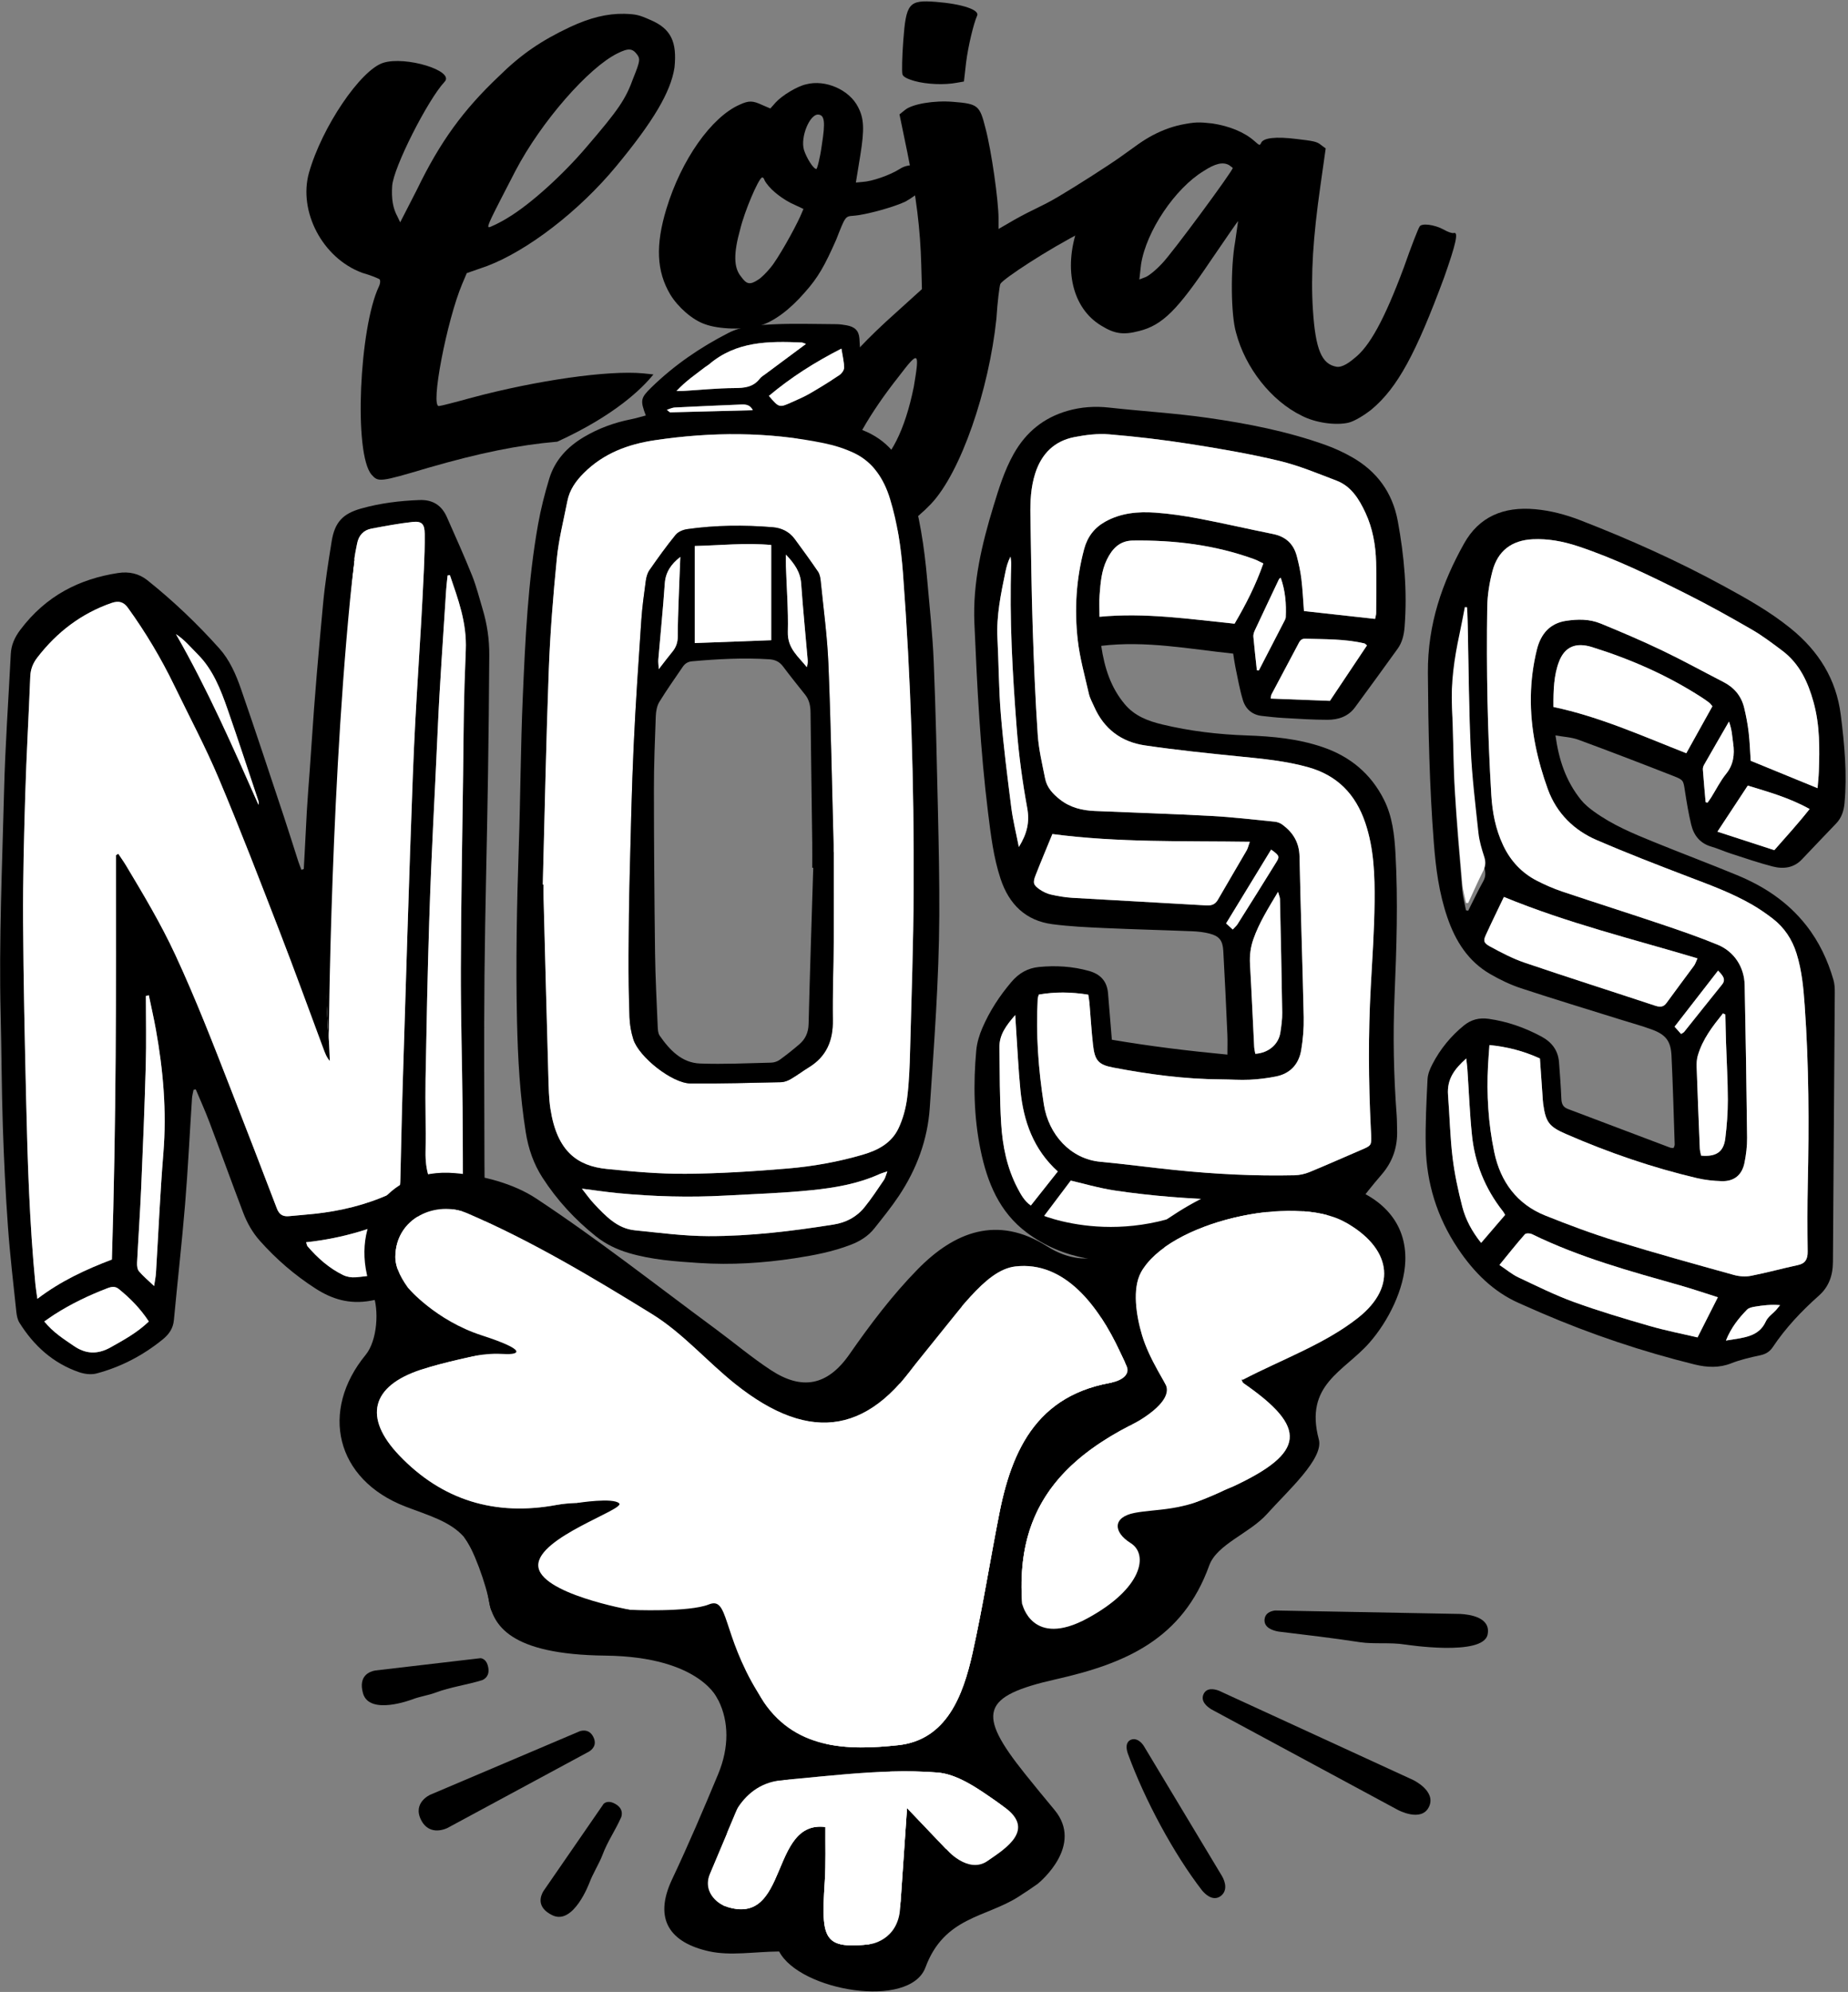
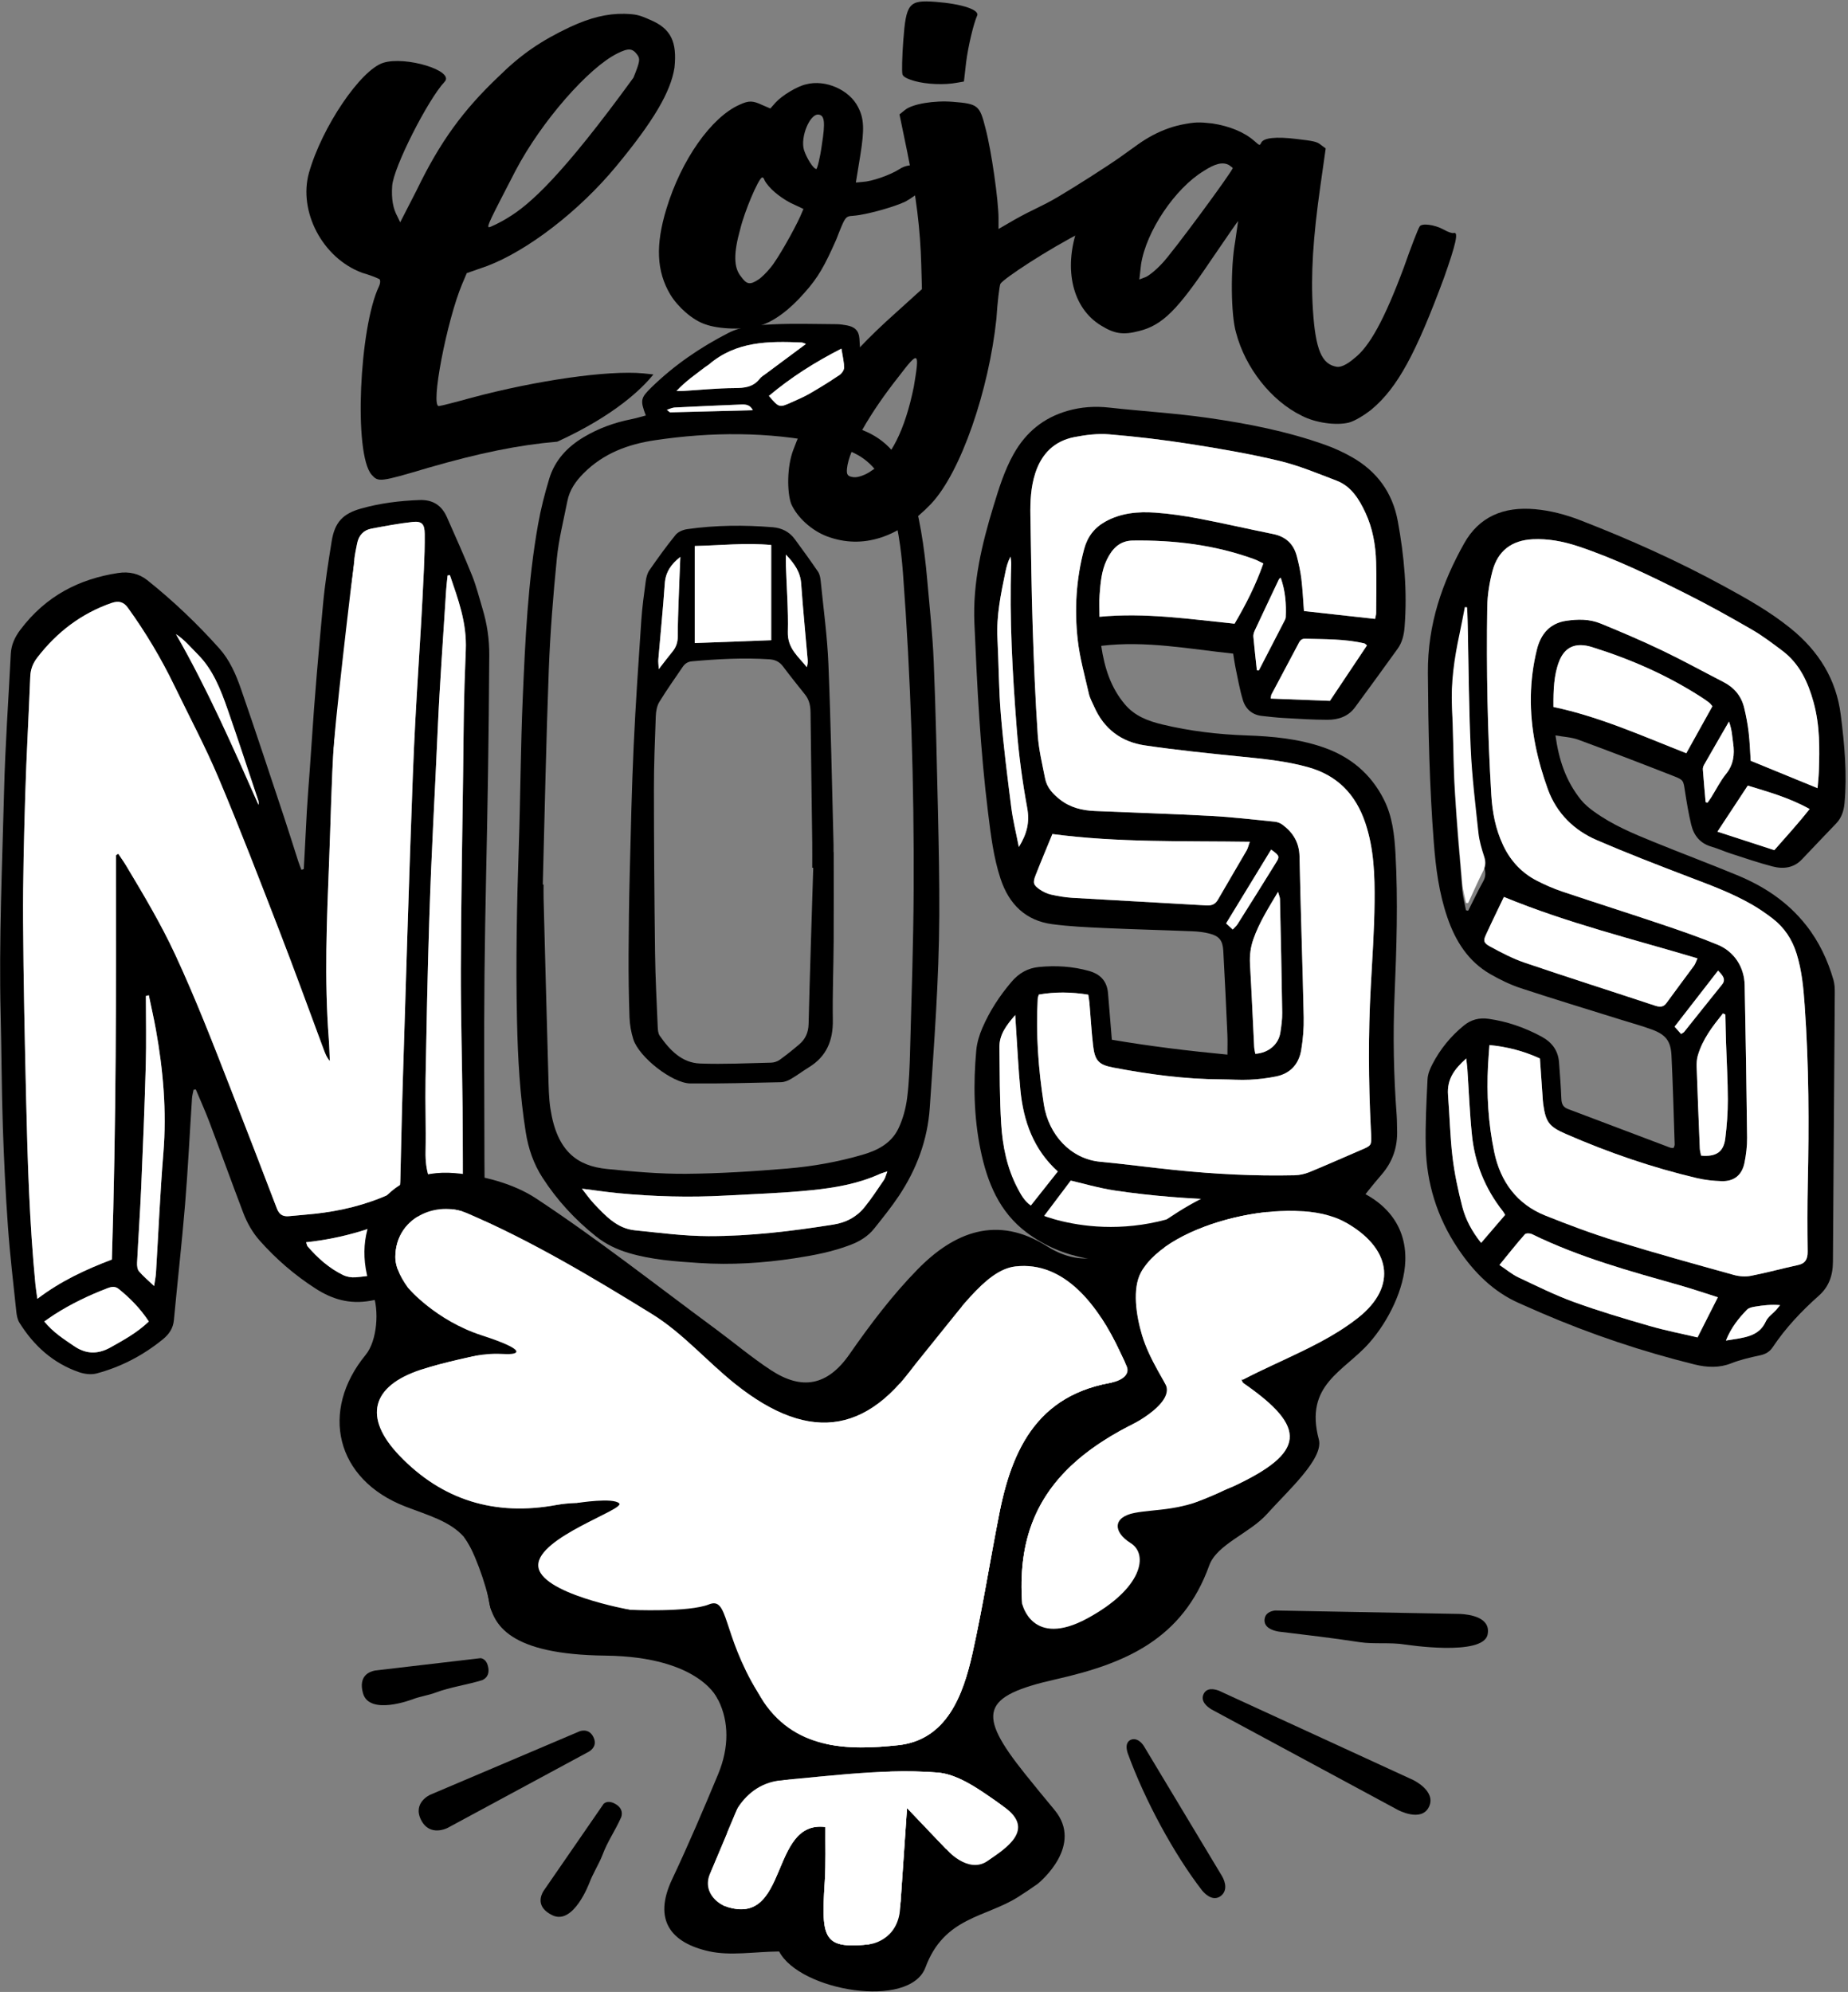
<svg xmlns="http://www.w3.org/2000/svg" width="731" height="788" viewBox="0 0 731 788" fill="none">
  <rect x="0" y="0" width="731" height="788" fill="#808080" stroke="none" />
-   <path d="M203.887 67.589C214.17 47.969 232.89 26.704 244.225 21.13C248.624 18.931 250.201 19.054 252.147 21.751C253.213 23.33 253.231 24.19 250.564 30.738C247.519 39.255 244.673 43.402 232.017 58.139C222.441 69.407 209.626 80.918 200.911 86.13C197.43 88.305 193.787 89.925 193.427 89.894C192.354 89.802 194.058 86.635 203.887 67.589ZM258.465 148.126C257.358 147.985 256.024 147.847 254.397 147.696C240.542 146.403 212.258 150.47 186.641 157.31C180.111 159.128 174.076 160.658 173.678 160.618C170.044 161.329 176.794 126.595 182.812 112.361L184.636 108.05L192.694 105.231C208.778 99.126 229.167 83.401 243.687 65.84C258.445 48.027 265.319 36.373 266.796 26.768C267.859 16.653 265.486 11.32 257.166 7.845C252.81 5.907 251.654 5.619 246.976 5.461C240.079 5.335 233.381 7.03 225.489 10.692C214.174 16.035 206.265 21.36 197.235 30.267C183.227 43.554 174.105 56.049 164.955 74.964L158.302 87.951L157.201 85.642C155.44 82.475 154.787 78.628 155.126 73.597C155.561 66.338 169.273 39.382 175.856 32.366C180.039 28.008 160.359 22.056 151.565 24.857C142.667 27.689 127.329 50.208 122.197 68.428C118.004 83.615 127.487 102.071 143.253 107.916C146.285 108.785 149.188 109.944 149.789 110.298C150.527 110.365 150.578 111.873 149.886 113.324C142.176 129.459 139.795 179.493 146.993 187.793C149.66 190.757 150.077 190.798 169.411 185.047C189.579 179.217 205.105 176.029 220.447 174.723C243.283 164.271 254.037 153.632 258.465 148.126Z" fill="black" />
+   <path d="M203.887 67.589C214.17 47.969 232.89 26.704 244.225 21.13C248.624 18.931 250.201 19.054 252.147 21.751C253.213 23.33 253.231 24.19 250.564 30.738C222.441 69.407 209.626 80.918 200.911 86.13C197.43 88.305 193.787 89.925 193.427 89.894C192.354 89.802 194.058 86.635 203.887 67.589ZM258.465 148.126C257.358 147.985 256.024 147.847 254.397 147.696C240.542 146.403 212.258 150.47 186.641 157.31C180.111 159.128 174.076 160.658 173.678 160.618C170.044 161.329 176.794 126.595 182.812 112.361L184.636 108.05L192.694 105.231C208.778 99.126 229.167 83.401 243.687 65.84C258.445 48.027 265.319 36.373 266.796 26.768C267.859 16.653 265.486 11.32 257.166 7.845C252.81 5.907 251.654 5.619 246.976 5.461C240.079 5.335 233.381 7.03 225.489 10.692C214.174 16.035 206.265 21.36 197.235 30.267C183.227 43.554 174.105 56.049 164.955 74.964L158.302 87.951L157.201 85.642C155.44 82.475 154.787 78.628 155.126 73.597C155.561 66.338 169.273 39.382 175.856 32.366C180.039 28.008 160.359 22.056 151.565 24.857C142.667 27.689 127.329 50.208 122.197 68.428C118.004 83.615 127.487 102.071 143.253 107.916C146.285 108.785 149.188 109.944 149.789 110.298C150.527 110.365 150.578 111.873 149.886 113.324C142.176 129.459 139.795 179.493 146.993 187.793C149.66 190.757 150.077 190.798 169.411 185.047C189.579 179.217 205.105 176.029 220.447 174.723C243.283 164.271 254.037 153.632 258.465 148.126Z" fill="black" />
  <path d="M318.005 59.27C318.973 62.337 321.635 66.754 322.908 66.861C323.228 66.889 324.388 62.56 325.08 57.36C326.557 48.16 326.139 45.524 323.698 45.325C320.342 45.05 316.536 54.176 318.005 59.27ZM293.158 109.459C295.287 112.441 296.611 112.843 299.932 110.627C301.148 109.904 303.4 107.62 304.832 105.83C307.619 102.547 314.125 90.983 316.566 85.575L317.819 82.666L312.648 80.227C308.176 77.866 304.014 74.332 302.419 71.297C302.263 70.566 301.734 70.042 301.357 70.249C299.854 71.079 294.566 83.411 292.803 90.663C290.142 100.184 290.151 105.88 293.158 109.459ZM278.931 128.273C273.901 126.618 268.076 121.383 265.13 116.495C259.654 107.266 259.282 96.9 263.568 82.732C269.52 63.054 281.421 46.413 292.414 41.485C296.283 39.674 297.787 39.797 301.641 41.596L304.716 42.916L306.832 40.532C309.327 37.782 315.349 34.112 318.848 33.364C326.529 31.323 336.008 35.565 339.406 42.327C341.751 46.8 342.009 50.96 340.28 61.589L338.551 72.216L341.205 71.964C344.823 71.795 352.02 69.321 355.916 66.833C359.079 64.774 363.251 64.894 367.198 67.081C369.342 68.196 369.616 68.687 369.149 70.059C367.911 72.56 362.812 77.174 358.219 79.707C353.967 81.805 342.495 85.053 337.417 85.366C334.36 85.604 334.36 85.604 330.784 94.783C326.255 105.024 323.676 109.719 318.358 115.66C312.4 122.553 306.049 127.23 300.639 128.8C294.414 130.605 284.273 130.259 278.931 128.273Z" fill="black" />
  <path d="M370.154 0.739C380.553 1.537 387.787 3.93 386.471 6.301C385.132 9.321 382.988 18.112 382.165 24.64L381.294 32.25L378.592 32.722C373.508 33.694 366.452 33.355 361.817 32.061C358.525 31.107 357.24 30.318 356.973 29.384C356.707 28.452 356.829 22.405 357.303 16.091C358.417 1.261 359.465 -0.082 370.154 0.739ZM355.54 148.903C344.152 163.268 335.706 177.884 335.034 185.422C334.83 187.713 335.196 188.524 337.79 188.783C339.521 188.953 342.67 187.717 344.517 186.357C352.195 181.765 358.035 170.043 361.483 152.917C363.84 138.88 363.456 138.512 355.54 148.903ZM428.516 91.531C414.587 98.577 396.873 110.272 395.721 112.284C395.334 113.16 394.547 119.54 394.14 126.093C391.174 154.335 380.102 186.794 368.321 199.288C355.624 212.621 341.272 217.419 327.232 212.219C321.153 209.943 315.436 204.843 312.965 199.332C311.305 194.773 311.242 184.606 313.787 177.996C320.665 159.224 332.71 143.01 354.349 123.731L364.683 114.377L364.414 104.688C364.023 90.716 362.514 78.096 358.934 60.411L355.803 45.245L357.994 43.497C360.895 41.105 369.511 39.673 376.985 40.282C386.853 41.085 387.528 41.613 389.819 50.719C392.193 59.634 394.99 79.525 394.98 86.389L394.976 90.587L401.27 86.933C409.075 82.555 411.719 81.889 418.639 77.807C425.257 73.903 438.97 65.17 443.699 61.735C481.819 34.048 435.215 80.639 435.357 82.713C435.394 83.26 436.173 83.876 436.912 83.939C440.608 84.255 438.182 86.242 428.516 91.531Z" fill="black" />
  <path d="M450.683 110.558L452.717 109.781C454.06 109.445 457.158 106.923 459.578 104.325C463.313 100.631 487.651 67.604 487.64 66.44C487.64 66.44 487.028 65.885 486.115 65.281C483.69 63.986 480.666 64.671 476.081 67.684C464.854 74.498 453.382 91.433 451.351 104.626L450.683 110.558ZM426.073 90.722C433.957 68.717 449.792 53.114 467.185 49.355C472.808 48.248 474.275 48.253 479.552 48.837C486.304 49.861 492.216 52.284 496.134 55.74C498.265 57.619 498.265 57.619 498.825 56.593C499.645 54.51 504.631 53.95 512.927 54.991C519.451 55.762 520.937 55.988 522.514 57.325L524.398 58.716L522.281 73.654C519.394 93.946 518.442 108.656 519.334 122.528C520.351 138.307 522.797 144.11 528.754 145.094C530.156 145.327 532.509 144.507 535.713 141.73C541.765 137.102 547.677 126.277 555.309 105.804C558.294 97.288 561.046 90.244 561.571 89.589C562.303 88.236 567.338 88.777 571.078 90.826C572.797 91.832 574.436 92.335 575.032 92.18C577.091 91.519 575.817 96.771 571.278 109.651C560.113 139.813 552.843 153.371 542.51 161.996C539.865 164.115 535.808 166.663 533.347 167.224C528.404 168.349 520.417 167.325 514.862 164.431C502.81 158.525 492.603 145.512 488.957 131.663C486.855 124.633 486.717 105.987 488.564 95.73C489.152 91.457 489.74 87.758 489.736 87.506C489.734 87.255 485.031 94.136 478.888 103.125C465.93 122.362 459.929 128.653 450.546 130.959C444.231 132.61 440.808 132.042 435.536 128.776C424.165 121.887 420.752 106.539 426.073 90.722Z" fill="black" />
  <path d="M487.63 367.7C488.595 366.651 489.139 366.215 489.493 365.652C494.648 357.456 499.812 349.265 504.89 341.02C506.265 338.785 506.028 338.417 502.814 336.087C496.997 345.622 491.187 355.144 484.993 365.296C485.751 365.988 486.524 366.693 487.63 367.7ZM507.628 493.631C511.887 491.763 515.369 490.259 518.825 488.697C519.421 488.428 520.072 488.029 520.427 487.497C523.792 482.458 527.1 477.376 530.702 471.882C525.83 473.293 521.445 474.993 517.267 477.267C516.803 477.52 516.371 477.934 516.065 478.377C512.918 482.918 509.816 487.491 507.628 493.631ZM497.164 265.122C497.423 265.162 497.681 265.203 497.941 265.243C501.369 258.612 504.8 251.983 508.217 245.345C508.405 244.982 508.576 244.563 508.596 244.161C508.849 238.907 508.44 233.737 506.613 228.549C506.094 228.78 505.908 229.138 505.736 229.501C502.588 236.157 499.426 242.805 496.316 249.478C495.976 250.209 495.72 251.109 495.791 251.895C496.186 256.31 496.695 260.715 497.164 265.122ZM403.016 335.068C406.33 329.703 407.339 325.146 406.316 319.559C404.403 309.11 402.978 298.515 402.16 287.913C400.5 266.386 399.251 244.819 400.001 223.193C400.037 222.197 399.821 221.192 399.723 220.192C398.648 222.229 398.124 224.228 397.706 226.251C395.923 234.895 394.094 243.52 394.553 252.471C395.07 262.557 395.066 272.682 395.904 282.737C396.928 295.022 398.479 307.265 400.033 319.497C400.664 324.466 401.901 329.352 403.016 335.068ZM526.062 277.257C530.953 269.935 535.847 262.612 540.723 255.312C540.14 254.847 539.961 254.593 539.736 254.54C531.99 252.716 524.093 252.907 516.226 252.668C514.467 252.614 513.976 253.956 513.329 255.17C509.861 261.683 506.396 268.197 502.95 274.722C502.775 275.053 502.791 275.491 502.63 276.352C510.47 276.655 518.134 276.95 526.062 277.257ZM496.55 416.878C501.761 416.543 505.743 413.175 506.459 408.499C506.86 405.878 507.237 403.209 507.199 400.567C506.978 385.58 506.636 370.593 506.302 355.608C506.288 354.92 505.944 354.241 505.545 352.808C501.686 359.299 498.074 365.011 495.799 371.498C494.674 374.702 494.257 377.96 494.453 381.39C495.079 392.297 495.548 403.214 496.105 414.126C496.153 415.059 496.401 415.981 496.55 416.878ZM401.584 401.551C397.94 405.76 395.277 409.366 395.338 414.294C395.461 424.375 395.41 434.474 396.026 444.527C396.569 453.356 398.32 462.025 402.469 469.957C403.804 472.511 405.158 475.057 407.759 476.893C411.377 472.324 414.844 467.945 418.419 463.43C408.805 454.7 404.837 443.572 403.633 431.232C402.832 423.019 402.458 414.761 401.896 406.522C401.806 405.189 401.729 403.857 401.584 401.551ZM410.632 480.096C412.056 481.164 412.893 481.854 413.788 482.452C419.924 486.559 426.65 488.931 433.871 490.096C452.144 493.047 470.519 494.636 489.008 494.849C491.128 494.873 493.25 494.603 494.758 494.507C497.464 488.053 499.905 482.231 502.542 475.94C496.428 475.474 490.76 474.813 485.079 474.656C470.404 474.25 455.78 473.15 441.26 471.001C434.739 470.037 428.351 468.121 421.404 466.522C418.129 470.649 414.534 475.179 410.632 480.096ZM434.924 243.996C453.035 242.261 470.628 244.926 488.35 246.73C492.868 239.067 496.775 231.335 499.729 222.902C498.301 222.227 497.239 221.618 496.108 221.205C480.566 215.548 464.485 213.612 448.092 213.837C442.925 213.909 439.949 217.023 437.81 221.445C435.69 225.825 435.324 230.59 434.961 235.33C434.751 238.068 434.924 240.837 434.924 243.996ZM416.283 329.943C413.928 335.697 411.706 340.957 409.627 346.277C408.475 349.224 408.745 350.135 411.304 351.884C412.633 352.791 414.182 353.533 415.73 353.882C418.507 354.509 421.345 355.002 424.179 355.169C441.797 356.21 459.425 357.106 477.041 358.166C479.187 358.294 480.647 357.861 481.779 355.887C485.513 349.374 489.366 342.933 493.12 336.433C493.631 335.549 493.846 334.482 494.377 332.997C468.12 332.615 442.335 333.375 416.283 329.943ZM410.919 393.443C410.701 394.218 410.512 394.61 410.49 395.013C409.717 409.086 410.726 423.008 412.914 436.942C414.789 448.882 423.538 458.506 435.26 459.59C445.132 460.504 454.964 461.848 464.829 462.859C480.529 464.466 496.271 465.278 512.05 464.926C514.035 464.882 516.116 464.432 517.962 463.674C524.902 460.825 531.755 457.755 538.654 454.8C542.425 453.185 542.525 453.08 542.381 448.939C542.35 448.099 542.277 447.258 542.236 446.418C541.328 427.756 541.199 409.097 542.22 390.432C542.834 379.221 543.619 368.004 543.732 356.782C543.837 346.274 543.498 335.761 540.084 325.588C536.213 314.049 528.836 306.679 517.429 303.493C508.461 300.989 499.276 300.147 490.075 299.225C477.639 297.98 465.195 296.694 452.831 294.868C443.688 293.519 436.699 288.468 432.784 279.5C432.058 277.839 431.122 276.217 430.726 274.471C429.118 267.383 427.114 260.32 426.307 253.122C424.956 241.067 425.685 229.02 428.839 217.222C430.142 212.351 432.898 208.756 437.209 206.354C443.436 202.884 450.202 202.315 457.013 202.795C462.829 203.204 468.641 204.08 474.378 205.173C484.128 207.03 493.805 209.289 503.538 211.243C508.449 212.228 511.656 215.027 512.957 219.972C513.736 222.935 514.405 225.961 514.772 229.004C515.288 233.268 515.479 237.576 515.797 241.726C525.329 242.78 534.555 243.801 543.927 244.838C544.107 243.924 544.35 243.255 544.352 242.585C544.386 235.855 544.534 229.119 544.343 222.394C544.149 215.615 542.98 208.963 540.104 202.801C537.593 197.42 534.475 192.358 528.741 190.166C521.241 187.297 513.75 184.156 505.992 182.301C494.357 179.518 482.533 177.486 470.717 175.633C460.113 173.971 449.43 172.714 438.739 171.82C434.205 171.441 429.486 172.036 424.983 172.913C417.134 174.441 411.986 179.423 409.469 187.346C407.742 192.786 407.495 198.367 407.591 203.991C407.841 218.722 408.019 233.456 408.494 248.18C408.95 262.346 409.533 276.514 410.486 290.651C410.879 296.482 412.271 302.257 413.419 308.014C414.139 311.622 416.534 314.132 419.321 316.314C423.41 319.518 428.122 320.61 433.087 320.824C448.428 321.487 463.779 321.951 479.111 322.777C487.507 323.229 495.876 324.225 504.248 325.059C505.279 325.162 506.402 325.578 507.241 326.198C511.429 329.286 513.929 333.211 514.045 338.865C514.484 360.058 515.24 381.243 515.699 402.436C515.792 406.755 515.42 411.149 514.707 415.408C513.76 421.048 510.313 424.712 504.807 425.828C501.358 426.528 497.829 426.958 494.319 427.126C490.527 427.308 486.716 427.004 482.912 426.984C468.588 426.911 454.447 424.998 440.397 422.326C434.522 421.21 433.07 419.561 432.373 413.475C431.735 407.906 431.422 402.298 430.939 396.709C430.847 395.638 430.636 394.577 430.475 393.487C423.715 392.383 417.277 392.331 410.919 393.443ZM487.804 258.566C470.429 256.755 453.36 253.358 435.602 255.492C436.92 264.394 439.446 272.039 444.885 278.541C448.863 283.3 454.179 285.252 459.767 286.596C470.774 289.243 481.945 290.546 493.256 290.937C503.44 291.288 513.595 292.239 523.366 295.61C534.018 299.281 542.247 306.006 547.45 316.366C550.774 322.985 551.588 330.272 551.995 337.578C553.042 356.38 552.422 375.185 551.629 393.971C550.966 409.701 551.281 425.389 552.461 441.073C552.609 443.03 552.573 444.999 552.642 446.963C552.876 453.713 550.945 459.52 546.499 464.675C539.354 472.96 532.781 481.744 527.429 491.414C526.145 493.733 524.365 495.203 522.002 496.215C516.359 498.631 510.804 501.268 505.146 503.649C503.55 504.321 501.741 504.577 500.003 504.755C487.757 506.011 475.537 505.181 463.407 503.529C452.103 501.989 440.858 499.925 429.64 497.795C421.14 496.183 413.231 492.902 406.159 487.611C395.318 479.504 390.521 467.815 387.864 454.871C385.19 441.851 384.975 428.679 386.178 415.489C386.451 412.496 387.382 409.449 388.571 406.685C391.453 399.983 395.398 393.953 400.106 388.421C403.055 384.958 406.56 382.962 410.965 382.535C417.654 381.887 424.254 382.269 430.771 384.1C435.191 385.341 437.87 388.056 438.289 392.871C438.716 397.761 439.097 402.654 439.498 407.546C439.588 408.646 439.677 409.745 439.803 411.31C454.95 413.887 470.095 415.728 485.526 417.199C485.526 414.288 485.621 411.808 485.51 409.339C485.013 398.266 484.518 387.189 483.888 376.124C483.655 372.015 482.267 370.316 478.467 369.326C476.246 368.749 473.911 368.492 471.616 368.399C460.076 367.932 448.526 367.656 436.988 367.133C430.075 366.82 423.134 366.511 416.279 365.605C405.815 364.224 399.154 357.848 395.773 347.605C392.989 339.169 391.945 330.387 390.857 321.626C387.757 296.685 386.506 271.604 385.433 246.495C384.746 230.441 388.388 215.304 392.963 200.281C395.117 193.212 397.29 186.144 400.951 179.616C405.859 170.863 412.909 165.244 422.226 162.543C427.643 160.973 433.142 160.616 438.779 161.244C451.74 162.685 464.784 163.446 477.686 165.289C493.424 167.538 509.064 170.588 524.15 175.961C527.857 177.281 531.498 178.955 534.925 180.921C544.59 186.466 550.809 194.751 552.908 206.131C555.462 219.973 556.71 233.892 555.606 247.993C555.358 251.165 554.674 254.108 552.841 256.653C547.249 264.414 541.633 272.157 535.96 279.854C533.26 283.515 529.3 284.739 525.13 284.745C519.299 284.753 513.463 284.342 507.635 284.019C504.793 283.861 501.96 283.527 499.128 283.211C495.348 282.79 492.728 280.526 491.642 276.956C490.348 272.705 489.612 268.271 488.684 263.905C488.341 262.289 488.14 260.639 487.804 258.566Z" fill="black" />
  <path d="M69.603 250.868C82.016 272.483 92.102 295.444 102.246 318.383C102.401 317.709 102.328 317.166 102.163 316.669C98.149 304.682 94.218 292.653 90.071 280.73C87.285 272.721 84.212 264.858 78.275 258.915C75.501 256.137 72.996 253.06 69.603 250.868ZM58.869 522.765C55.425 517.529 51.422 513.52 46.985 509.923C45.581 508.784 44.208 508.953 42.499 509.608C35.224 512.398 28.165 515.759 21.446 520.066C20.17 520.884 18.937 521.784 17.516 522.762C20.988 527.044 25.134 529.66 29.185 532.427C33.714 535.521 38.339 536.066 43.895 532.923C49.025 530.02 54.164 527.272 58.869 522.765ZM58.869 393.716C58.481 393.814 58.094 393.913 57.706 394.013C57.706 403.126 57.914 412.219 57.661 421.356C57.213 437.527 56.55 453.721 55.847 469.915C55.417 479.771 54.713 489.65 54.221 499.512C54.163 500.685 54.32 502.138 54.968 502.906C56.62 504.859 58.605 506.498 60.96 508.74C61.273 506.612 61.6 505.124 61.691 503.651C62.663 487.853 63.325 472.069 64.618 456.259C65.995 439.427 64.528 423.219 61.654 407.249C60.836 402.704 59.803 398.225 58.869 393.716ZM121.078 491.432C121.39 492.323 121.429 492.763 121.654 493.026C125.664 497.682 130.202 501.707 135.731 504.404C137.178 505.11 139.017 505.423 140.702 505.283C150.842 504.441 160.704 501.766 170.017 496.167C171.538 495.253 172.925 494.054 174.446 492.934C170.476 487.999 166.832 483.467 163.101 478.828C149.556 485.7 135.748 489.85 121.078 491.432ZM177.971 227.525C177.667 227.563 177.364 227.603 177.06 227.642C176.861 229.591 176.593 231.544 176.471 233.487C175.331 251.84 173.958 270.212 173.149 288.538C171.824 318.574 170.762 334.053 169.796 364.059C169.119 385.038 168.71 405.994 168.335 426.944C168.164 436.509 168.535 446.016 168.337 455.584C168.186 462.949 169.957 469.129 174.788 474.064C177.462 476.797 179.695 479.996 182.734 483.732C182.921 481.439 183.104 480.223 183.102 479.031C183.082 465.421 183.11 451.805 182.976 438.212C182.795 419.85 182.231 401.537 182.287 383.146C182.365 357.591 182.853 331.984 183.188 306.397C183.465 285.166 183.35 278.505 184.248 257.221C184.714 246.176 181.174 237.018 177.971 227.525ZM45.876 338.315C46.181 338.126 46.486 337.935 46.79 337.745C47.851 339.347 48.971 340.905 49.96 342.557C56.791 353.965 63.601 365.359 69.279 377.579C77.353 394.952 84.31 412.911 91.3 430.862C97.416 446.569 103.522 462.284 109.516 478.055C110.421 480.436 111.873 481.347 114.313 481.107C117.709 480.776 121.1 480.533 124.496 480.163C134.613 479.06 144.58 476.721 154.272 472.314C158.219 470.52 158.259 470.5 158.368 466.301C158.689 454.057 158.894 441.821 159.28 429.57C160.568 388.728 161.745 347.895 163.292 307.031C164.511 274.897 166.228 257.258 167.69 225.103C167.901 220.45 168.056 215.794 168.006 211.172C167.962 207.309 166.855 206.074 163.169 206.482C157.753 207.084 152.323 208.105 146.91 209.123C143.859 209.697 141.894 211.746 141.267 214.99C140.858 217.102 140.381 219.218 140.149 221.33C138.94 232.362 137.676 243.396 136.663 254.422C135.015 272.373 133.262 275.795 132.09 293.721C131.075 309.245 130.819 324.726 130.201 340.229C129.258 363.911 128.256 387.598 130.05 410.938C130.274 413.852 130.328 416.801 130.462 419.734C129.12 418.194 128.518 416.449 127.877 414.723C122.121 399.269 116.507 383.741 110.562 368.386C102.729 348.151 94.941 327.879 86.538 307.954C81.257 295.428 74.896 283.502 69.002 271.319C63.727 260.413 57.589 250.131 50.603 240.451C48.944 238.153 47.032 237.514 44.035 238.564C32.326 242.661 22.638 249.886 14.743 260.146C12.943 262.484 12.08 264.864 11.968 267.71C11.365 283.2 10.457 298.717 9.991 314.192C9.488 330.943 9.046 347.7 9.136 364.379C9.264 388.078 9.807 411.723 10.351 435.364C10.91 459.708 11.683 484.018 14.005 508.044C14.183 509.881 14.494 511.687 14.782 513.797C24.145 506.697 33.914 502.201 44.26 498.265C45.959 444.573 45.971 391.438 45.876 338.315ZM120.161 343.783C120.38 339.722 120.627 335.658 120.814 331.598C121.613 314.261 122.13 311.48 123.253 294.122C124.44 275.799 126.06 257.445 127.772 239.096C128.549 230.772 129.856 222.423 131.201 214.098C132.418 206.55 135.664 203.207 142.768 201.197C150.479 199.015 158.18 198.104 165.932 197.812C171.275 197.612 174.74 199.967 176.784 204.596C180.173 212.273 183.625 219.921 186.759 227.737C188.447 231.947 189.554 236.469 190.882 240.869C192.654 246.732 193.581 252.841 193.536 259.209C193.392 279.718 193.335 285.678 193.041 306.204C192.662 332.621 191.901 359.081 191.645 385.484C191.405 410.207 191.589 434.879 191.629 459.568C191.642 467.566 191.858 475.536 191.837 483.536C191.832 485.891 191.256 488.309 191.077 490.693C190.762 494.899 188.089 497.427 184.919 499.704C173.037 508.232 160.085 512.157 146.601 514.566C138.162 516.073 131.32 513.92 124.814 509.734C116.596 504.447 109.271 498.138 102.757 490.807C99.87 487.559 97.734 483.771 96.163 479.634C91.646 467.733 87.313 455.735 82.811 443.825C81.165 439.468 79.246 435.249 77.452 430.966C77.155 431.014 76.858 431.062 76.561 431.11C76.35 432.239 76.02 433.376 75.946 434.496C75.031 448.475 74.363 462.443 73.209 476.43C71.951 491.685 70.206 506.959 68.785 522.221C68.476 525.543 66.832 527.867 64.335 529.892C56.379 536.343 47.628 540.821 38.223 543.321C35.967 543.922 33.32 543.535 31.192 542.796C21.002 539.26 13.39 532.384 7.688 523.249C6.954 522.072 6.622 520.486 6.466 519.003C5.283 507.732 3.945 496.489 3.133 485.139C2.191 471.973 1.551 458.737 1.117 445.477C0.637 430.815 0.617 416.079 0.258 401.398C-0.462 372.009 0.879 342.388 1.613 312.841C2.061 294.837 3.361 276.747 4.268 258.695C4.444 255.166 5.788 252.137 8.032 249.155C18.237 235.586 31.512 229.003 46.708 226.679C51.07 226.012 55.002 226.91 58.295 229.538C68.529 237.705 77.998 246.729 86.77 256.533C90.833 261.074 93.307 266.739 95.33 272.573C101.15 289.347 106.702 306.249 112.319 323.121C114.277 329 116.108 334.94 118.016 340.842C118.375 341.952 118.826 343.02 119.235 344.107C119.544 343.998 119.852 343.891 120.161 343.783Z" fill="black" />
  <path d="M679.6 383.973C673.883 391.341 668.232 398.624 662.396 406.146C663.313 407.172 664.151 408.111 664.972 409.03C665.574 408.633 665.961 408.495 666.189 408.209C671.194 401.965 676.159 395.683 681.189 389.462C682.768 387.508 681.597 385.985 679.6 383.973ZM682.71 530.312C689.348 529.14 695.6 529.109 698.49 522.752C699.322 520.925 701.174 519.746 702.534 518.246C703.094 517.63 703.594 516.952 704.12 516.303C700.583 515.996 697.374 516.369 694.212 516.898C693.077 517.089 691.767 517.347 691.035 518.104C687.805 521.446 684.836 525.045 682.71 530.312ZM674.675 317.316C674.924 317.394 675.173 317.471 675.421 317.549C675.903 316.862 676.413 316.198 676.86 315.484C678.831 312.337 680.515 308.923 682.816 306.086C685.587 302.672 686.267 298.661 685.558 293.927C685.176 291.374 685.145 288.799 683.922 285.435C680.352 291.618 677.201 297.05 674.09 302.512C673.783 303.053 673.543 303.763 673.59 304.427C673.902 308.718 674.304 313.019 674.675 317.316ZM679.35 329.004C687.192 331.553 694.429 333.907 701.849 336.32C706.503 331.007 711.241 325.855 715.814 320.041C707.533 315.458 699.47 313.281 691.352 310.773C687.393 316.787 683.537 322.643 679.35 329.004ZM682.483 401.33C682.166 401.187 681.848 401.043 681.531 400.899C677.504 405.939 673.492 411.004 671.566 417.645C671.167 419.024 671.083 420.609 671.135 422.14C671.503 432.869 671.934 443.607 672.381 454.347C672.42 455.275 672.719 456.239 672.89 457.154C678.797 457.703 681.805 455.727 682.464 450.348C683.08 445.331 683.471 440.209 683.464 435.045C683.455 427.466 682.991 419.806 682.745 412.185C682.627 408.563 682.568 404.949 682.483 401.33ZM595.375 480.602C595.004 479.992 594.809 479.581 594.535 479.234C587.345 470.123 583.392 459.994 582.268 449.216C581.352 440.433 581.039 431.692 580.442 422.93C580.365 421.794 580.198 420.647 579.986 418.723C575.413 422.856 572.29 426.795 572.79 433.227C573.428 441.434 573.595 449.609 574.576 457.831C575.352 464.324 576.765 470.895 578.429 477.376C579.727 482.434 582.29 487.198 585.875 491.676C589.108 487.907 592.147 484.365 595.375 480.602ZM580.321 243.205C580.024 243.129 579.729 243.053 579.432 242.977C578.717 246.476 578.053 249.994 577.277 253.468C575.245 262.582 573.854 271.842 574.377 281.729C574.938 292.343 574.84 302.874 575.454 313.492C576.198 326.373 577.337 339.302 578.423 352.22C578.641 354.821 579.387 357.469 579.888 360.095L580.758 360.273C582.733 356.37 584.616 352.4 586.728 348.595C587.689 346.864 587.757 345.234 587.095 343.082C586.102 339.857 585.169 336.54 584.827 333.302C583.627 321.927 582.256 310.512 581.757 299.22C581 282.12 580.923 265.111 580.547 248.063C580.511 246.449 580.398 244.823 580.321 243.205ZM679.524 513.184C674.24 511.516 669.418 509.861 664.568 508.485C644.857 502.89 625.113 497.548 605.99 488.223C605.144 487.812 603.612 487.783 603.144 488.315C599.813 492.095 596.676 496.066 593.123 500.411C595.931 502.284 598.129 504.143 600.534 505.279C607.836 508.73 615.136 512.361 622.586 515.069C632.462 518.659 642.46 521.621 652.441 524.511C658.874 526.374 665.37 527.627 671.483 529.069C674.228 523.648 676.727 518.709 679.524 513.184ZM614.485 279.674C632.687 283.498 649.774 291.193 667.034 297.969C670.656 291.456 674.028 285.395 677.37 279.389C676.758 278.682 676.51 278.286 676.176 278.033C675.229 277.315 674.264 276.621 673.275 275.982C659.418 267.005 644.824 260.705 629.8 256.001C623.396 253.997 618.987 255.794 616.707 261.687C614.647 267.016 614.438 272.992 614.485 279.674ZM671.462 379.12C645.677 371.424 620.074 365.193 594.886 354.821C592.384 360.07 589.979 364.955 587.717 369.931C586.699 372.17 586.846 373.025 589.451 374.447C593.902 376.874 598.469 379.254 603.113 380.832C620.287 386.67 637.516 392.142 654.711 397.841C656.704 398.501 658.051 398.376 659.19 396.8C662.775 391.832 666.478 386.967 670.093 382.024C670.596 381.335 670.855 380.433 671.462 379.12ZM609.134 418.728C602.608 415.729 596.097 414.094 589.17 413.414C588.967 416.289 588.743 418.872 588.608 421.477C588.022 432.785 588.654 444.265 591.087 455.844C593.528 467.465 600.06 476.358 611.185 480.829C620.474 484.562 629.851 488.053 639.273 490.961C654.772 495.745 670.333 500.031 685.884 504.362C688.105 504.98 690.562 505.108 692.654 504.697C698.9 503.473 704.988 501.783 711.2 500.452C714.016 499.848 715.086 498.235 715.043 495.107C714.918 486.106 714.901 477.117 715.098 468.176C715.614 444.824 715.552 421.382 713.865 397.677C713.383 390.878 712.782 384.061 710.654 377.215C708.912 371.609 705.826 366.928 701.151 363.337C698.565 361.352 695.864 359.493 693.09 357.89C684.807 353.104 676.1 349.986 667.429 346.667C655.432 342.074 643.431 337.439 631.557 332.306C622.679 328.469 615.753 321.797 612.258 312.177C610.195 306.501 608.523 300.656 607.363 294.861C604.735 281.723 604.954 269.029 607.934 256.975C609.479 250.733 613.116 246.518 619.574 245.579C624.022 244.932 628.616 244.793 633.219 246.682C641.295 249.997 649.361 253.428 657.31 257.23C665.529 261.162 673.594 265.615 681.742 269.798C685.958 271.963 688.784 275.307 689.909 279.908C690.703 283.156 691.319 286.444 691.702 289.698C692.15 293.506 692.26 297.295 692.507 300.955C701.353 304.58 709.91 308.085 718.959 311.794C719.141 309.501 719.391 307.377 719.464 305.215C719.771 296.138 719.938 287.024 717.347 277.677C715.182 269.871 711.871 262.562 704.965 257.378C701.043 254.435 697.089 251.437 692.924 249.032C684.435 244.129 675.873 239.35 667.192 234.992C653.054 227.893 638.858 220.954 624.139 216.078C618.146 214.095 612.223 213.046 606.322 213.326C598.01 213.72 592.45 217.88 590.341 225.997C589.169 230.5 588.372 235.3 588.3 240.143C587.931 264.782 588.404 289.567 589.906 314.505C590.311 321.203 591.534 327.904 594.59 334.389C597.525 340.613 602.025 345.377 607.969 348.417C611.194 350.066 614.525 351.529 617.872 352.655C630.9 357.037 643.965 361.167 656.992 365.557C664.508 368.089 672.035 370.669 679.445 373.727C686.027 376.442 689.985 382.617 690.125 389.689C690.526 409.833 690.864 429.967 691.088 450.08C691.125 453.427 690.695 456.744 690.072 459.917C689.111 464.804 685.982 467.404 681.015 467.253C677.808 467.156 674.509 466.821 671.277 466.061C653.725 461.934 636.425 456.021 619.362 448.57C612.77 445.691 611.444 443.948 610.435 436.792C610.294 435.799 610.257 434.806 610.187 433.816C609.839 428.874 609.497 423.934 609.134 418.728ZM615.285 290.922C616.58 300.357 619.301 308.93 625.454 316.51C626.846 318.225 628.648 319.689 630.426 320.981C637.837 326.361 645.946 329.714 654.036 333.013C665.049 337.504 676.136 341.662 687.134 346.209C697.514 350.503 707.006 356.567 714.488 366.088C719.635 372.638 723.012 379.931 725.244 387.643C725.721 389.297 725.782 391.063 725.772 392.727C725.544 428.206 725.253 463.674 725.042 499.158C725.009 504.769 723.319 509.135 719.475 512.553C712.675 518.599 706.385 525.21 701.232 532.926C700.036 534.716 698.458 535.675 696.301 536.138C692.375 536.98 688.426 537.88 684.766 539.326C680.163 541.146 675.379 541.026 670.238 539.753C649.72 534.675 629.46 527.908 609.473 519.294C606.57 518.043 603.675 516.756 600.781 515.469C590.728 510.998 583.062 503.388 576.755 493.987C568.266 481.331 564.306 467.782 563.979 453.761C563.768 444.765 564.249 435.867 564.679 426.985C564.781 424.849 565.669 422.784 566.61 420.973C569.745 414.936 573.927 409.856 579.076 405.667C581.859 403.404 585.02 402.5 588.892 403.049C596.046 404.064 602.966 406.41 609.727 410.049C613.886 412.289 616.331 415.57 616.686 420.204C617.056 425.025 617.413 429.849 617.613 434.648C617.695 436.612 618.215 437.952 620.212 438.705C633.689 443.786 647.159 448.901 660.634 453.989C661.018 454.135 661.437 454.096 661.999 454.163C662.151 453.706 662.462 453.252 662.445 452.749C662.059 441.036 661.744 429.333 661.179 417.596C660.9 411.805 658.902 409.276 653.369 407.248C649.496 405.828 645.56 404.755 641.651 403.533C628.309 399.359 614.947 395.321 601.635 390.935C597.505 389.575 593.383 387.588 589.477 385.332C580.751 380.293 575.723 372.282 572.52 362.918C569.173 353.139 567.938 343.306 567.178 333.525C565.422 310.957 564.97 288.575 564.82 266.218C564.691 246.737 570.58 230.316 579.124 215.028C585.047 204.432 594.677 200.3 607.253 201.441C613.263 201.986 619.185 203.514 625.075 205.796C644.412 213.29 663.475 221.805 682.077 231.966C691.04 236.864 699.97 241.856 708.177 248.474C719.451 257.564 726.344 268.733 728.126 282.721C729.635 294.57 730.687 306.319 729.614 317.816C729.32 320.971 728.352 323.603 726.383 325.685C721.859 330.463 717.265 335.168 712.763 339.97C709.719 343.22 705.67 343.933 701.157 342.765C695.617 341.329 690.111 339.424 684.599 337.646C682.045 336.821 679.53 335.661 676.97 334.928C672.573 333.665 670.016 330.563 668.979 326.234C667.927 321.849 667.196 317.427 666.515 313.024C665.858 308.769 666.008 308.568 662.022 307.007C649.511 302.108 636.983 297.278 624.42 292.657C621.567 291.608 618.544 291.513 615.285 290.922Z" fill="black" />
  <path d="M297.796 162.278C296.718 160.104 294.971 159.95 293.208 160.023C284.436 160.384 275.665 160.769 266.897 161.211C265.961 161.259 265.045 161.729 263.787 162.103C264.523 162.669 264.839 163.125 265.147 163.119C275.934 162.868 286.722 162.574 297.796 162.278ZM332.835 137.913C322.217 143.326 312.815 149.332 304.144 156.617C308.201 161.326 308.209 161.347 313.178 159.116C315.545 158.053 317.953 157.046 320.198 155.748C324.222 153.42 328.186 150.97 332.062 148.39C332.95 147.798 333.924 146.467 333.912 145.487C333.886 143.162 333.293 140.844 332.835 137.913ZM318.812 136.055C317.848 135.724 317.495 135.507 317.135 135.492C304.115 134.925 291.214 134.919 280.385 144.215C279.97 144.571 279.459 144.803 279.025 145.14C275.268 148.052 271.299 150.705 267.605 154.67C268.869 154.67 269.485 154.702 270.099 154.665C276.872 154.255 283.643 153.561 290.418 153.519C294.396 153.494 297.916 153.216 300.579 149.761C301.154 149.014 302.044 148.518 302.815 147.944C307.982 144.095 313.157 140.255 318.812 136.055ZM230.181 470.231C232.029 472.551 233.355 474.474 234.932 476.143C239.497 480.98 244.097 485.98 251.094 486.689C260.806 487.673 270.546 488.983 280.277 489.003C296.844 489.038 313.304 487.027 329.686 484.424C334.623 483.641 338.781 481.484 341.934 477.607C344.714 474.19 347.141 470.463 349.637 466.81C350.205 465.98 350.417 464.892 351 463.385C349.555 463.887 348.663 464.121 347.83 464.496C339.261 468.368 330.11 469.899 320.956 470.835C309.621 471.996 298.208 472.344 286.824 472.97C272.706 473.747 258.604 473.361 244.531 472.013C239.985 471.577 235.459 470.894 230.181 470.231ZM214.704 349.91C214.807 349.914 214.911 349.918 215.014 349.922C215.014 351.742 214.973 353.564 215.021 355.383C215.636 378.808 216.241 402.232 216.906 425.653C217.031 430 217.079 434.392 217.736 438.67C220.35 455.641 228.518 461.253 240.031 462.427C250.427 463.486 260.895 464.427 271.323 464.347C284.758 464.241 298.209 463.376 311.607 462.248C321.614 461.404 331.546 459.624 341.25 456.792C347.182 455.06 352.61 452.271 355.414 446.35C357.163 442.658 358.297 438.475 358.822 434.39C359.625 428.15 359.831 421.811 359.999 415.505C360.561 394.332 361.309 373.157 361.41 351.978C361.611 310.156 360.307 268.371 357.178 226.666C356.433 216.732 354.998 206.861 352.061 197.305C349.665 189.508 345.466 183.02 338.211 179.407C334.355 177.486 330.101 176.171 325.887 175.305C303.684 170.744 281.365 170.825 259.022 174.155C248.462 175.728 238.747 179.308 230.893 187.182C227.806 190.277 225.318 193.736 224.445 198.162C222.958 205.719 221.03 213.24 220.27 220.881C218.814 235.525 217.636 250.225 217.083 264.93C216.018 293.246 215.468 321.583 214.704 349.91ZM255.458 164.365C253.213 158.389 253.361 157.467 257.639 153.29C266.697 144.447 276.987 137.418 288.123 131.713C293.741 128.836 299.967 128.568 306.036 128.293C314.307 127.919 322.607 128.194 330.895 128.243C332.246 128.252 333.607 128.459 334.943 128.703C338.043 129.271 339.711 130.734 339.949 133.874C340.269 138.061 340.385 142.301 340.088 146.482C339.976 148.071 338.777 149.908 337.552 151.024C333.179 155.01 328.586 158.74 324.068 162.555C323.254 163.244 322.4 163.881 321.037 164.959C324.247 165.646 326.876 166.111 329.455 166.785C333.395 167.815 337.411 168.688 341.202 170.159C350.742 173.865 356.683 181.134 359.796 191.064C363.706 203.542 365.641 216.395 366.774 229.401C367.712 240.158 368.901 250.908 369.344 261.689C370.159 281.572 370.58 301.474 371.029 321.372C371.335 334.966 371.616 348.567 371.55 362.162C371.426 387.572 369.498 412.9 367.781 438.228C366.919 450.95 362.566 462.541 355.604 473.017C352.618 477.51 349.209 481.714 345.86 485.937C343.399 489.04 340.157 491.026 336.505 492.434C329.325 495.201 321.855 496.616 314.327 497.763C301.801 499.668 289.209 500.465 276.56 499.63C267.21 499.013 257.863 498.381 248.767 495.69C243.995 494.278 239.633 492.203 235.702 489.062C227.468 482.483 220.369 474.824 214.589 465.865C211.064 460.403 209.009 454.437 207.975 447.952C205.648 433.37 204.842 418.698 204.513 403.945C203.996 380.794 204.443 357.668 205.224 334.535C205.882 315.043 205.943 295.528 206.782 276.047C207.772 253.066 208.801 230.056 212.852 207.363C213.932 201.313 215.464 195.315 217.238 189.439C219.485 181.994 224.486 176.74 230.949 172.896C236.775 169.429 243.022 167.175 249.612 165.861C251.457 165.492 253.266 164.931 255.458 164.365Z" fill="black" />
  <path d="M410.918 393.444C417.278 392.331 423.715 392.382 430.475 393.486C430.635 394.577 430.847 395.638 430.94 396.71C431.421 402.298 431.734 407.907 432.372 413.475C433.07 419.56 434.521 421.21 440.396 422.327C454.448 424.998 468.588 426.912 482.913 426.985C486.716 427.003 490.528 427.308 494.318 427.126C497.828 426.957 501.359 426.527 504.806 425.828C510.313 424.712 513.761 421.049 514.707 415.408C515.421 411.148 515.792 406.756 515.698 402.436C515.241 381.243 514.484 360.057 514.046 338.864C513.93 333.212 511.429 329.286 507.241 326.197C506.401 325.579 505.278 325.161 504.248 325.059C495.875 324.225 487.506 323.229 479.111 322.777C463.778 321.951 448.428 321.486 433.087 320.824C428.121 320.611 423.41 319.518 419.32 316.313C416.534 314.131 414.14 311.623 413.419 308.013C412.27 302.258 410.878 296.482 410.486 290.651C409.534 276.515 408.95 262.345 408.493 248.181C408.02 233.457 407.841 218.722 407.591 203.99C407.496 198.367 407.741 192.787 409.469 187.347C411.985 179.423 417.134 174.44 424.984 172.913C429.487 172.037 434.204 171.441 438.739 171.821C449.43 172.714 460.112 173.971 470.717 175.634C482.534 177.486 494.357 179.519 505.993 182.3C513.749 184.155 521.24 187.298 528.742 190.165C534.474 192.358 537.593 197.421 540.104 202.801C542.981 208.964 544.149 215.616 544.343 222.395C544.533 229.12 544.386 235.854 544.352 242.585C544.349 243.255 544.107 243.924 543.928 244.837C534.555 243.8 525.328 242.78 515.798 241.725C515.478 237.575 515.289 233.268 514.773 229.003C514.404 225.96 513.736 222.936 512.956 219.971C511.657 215.026 508.448 212.228 503.539 211.243C493.805 209.289 484.128 207.031 474.379 205.173C468.64 204.08 462.829 203.204 457.014 202.794C450.201 202.316 443.437 202.885 437.209 206.354C432.898 208.757 430.142 212.35 428.839 217.223C425.684 229.02 424.955 241.066 426.308 253.122C427.114 260.32 429.117 267.382 430.727 274.47C431.123 276.218 432.058 277.839 432.783 279.5C436.698 288.469 443.688 293.519 452.83 294.869C465.194 296.694 477.639 297.981 490.074 299.226C499.276 300.146 508.46 300.988 517.429 303.494C528.835 306.68 536.212 314.049 540.084 325.588C543.498 335.761 543.836 346.273 543.731 356.782C543.62 368.003 542.835 379.221 542.221 390.433C541.199 409.097 541.328 427.756 542.236 446.417C542.277 447.259 542.351 448.098 542.38 448.94C542.526 453.081 542.425 453.185 538.653 454.8C531.755 457.756 524.901 460.825 517.963 463.674C516.116 464.431 514.034 464.881 512.049 464.926C496.27 465.279 480.528 464.466 464.828 462.858C454.965 461.847 445.131 460.504 435.26 459.591C423.538 458.506 414.788 448.882 412.913 436.941C410.726 423.008 409.718 409.087 410.49 395.012C410.512 394.611 410.701 394.218 410.918 393.444Z" fill="white" />
  <path d="M416.284 329.943C442.335 333.375 468.12 332.614 494.377 332.997C493.846 334.481 493.632 335.548 493.121 336.433C489.365 342.934 485.512 349.373 481.778 355.886C480.646 357.862 479.187 358.294 477.041 358.165C459.424 357.107 441.798 356.211 424.179 355.169C421.345 355.002 418.506 354.509 415.73 353.883C414.182 353.533 412.634 352.792 411.305 351.883C408.745 350.134 408.476 349.225 409.628 346.277C411.705 340.957 413.929 335.698 416.284 329.943Z" fill="white" />
  <path d="M434.923 243.996C434.923 240.837 434.752 238.068 434.961 235.33C435.323 230.59 435.691 225.824 437.809 221.445C439.949 217.023 442.925 213.909 448.093 213.837C464.486 213.612 480.565 215.548 496.107 221.205C497.238 221.617 498.301 222.227 499.729 222.902C496.774 231.335 492.868 239.067 488.349 246.73C470.628 244.928 453.036 242.261 434.923 243.996Z" fill="white" />
  <path d="M410.632 480.096C414.534 475.178 418.129 470.649 421.404 466.521C428.351 468.12 434.739 470.036 441.26 471.001C455.78 473.149 470.404 474.25 485.079 474.656C490.76 474.813 496.429 475.475 502.542 475.94C499.905 482.23 497.464 488.052 494.758 494.507C493.25 494.602 491.128 494.873 489.008 494.849C470.52 494.637 452.144 493.047 433.871 490.097C426.65 488.931 419.924 486.558 413.788 482.452C412.893 481.854 412.056 481.164 410.632 480.096Z" fill="white" />
  <path d="M401.585 401.551C401.729 403.857 401.806 405.19 401.896 406.522C402.458 414.761 402.832 423.018 403.633 431.232C404.837 443.572 408.805 454.7 418.419 463.43C414.845 467.944 411.377 472.324 407.759 476.894C405.158 475.056 403.804 472.511 402.469 469.957C398.32 462.024 396.569 453.356 396.026 444.527C395.41 434.474 395.462 424.375 395.338 414.295C395.277 409.366 397.94 405.759 401.585 401.551Z" fill="white" />
  <path d="M496.551 416.878C496.401 415.981 496.152 415.059 496.104 414.126C495.547 403.214 495.079 392.296 494.453 381.39C494.256 377.96 494.675 374.703 495.799 371.497C498.073 365.011 501.685 359.299 505.546 352.808C505.945 354.241 506.287 354.92 506.303 355.608C506.637 370.593 506.978 385.58 507.198 400.567C507.236 403.208 506.86 405.877 506.459 408.499C505.742 413.175 501.762 416.543 496.551 416.878Z" fill="white" />
  <path d="M526.062 277.257C518.134 276.95 510.471 276.655 502.629 276.352C502.791 275.491 502.775 275.053 502.95 274.722C506.396 268.197 509.861 261.683 513.329 255.17C513.976 253.956 514.468 252.614 516.226 252.668C524.093 252.907 531.99 252.716 539.735 254.54C539.961 254.593 540.14 254.847 540.723 255.312C535.847 262.612 530.953 269.935 526.062 277.257Z" fill="white" />
  <path d="M403.017 335.068C401.9 329.352 400.664 324.465 400.033 319.497C398.479 307.266 396.928 295.022 395.903 282.736C395.065 272.683 395.071 262.556 394.554 252.471C394.095 243.52 395.923 234.896 397.706 226.251C398.123 224.229 398.646 222.229 399.722 220.192C399.821 221.193 400.036 222.198 400.002 223.192C399.25 244.818 400.5 266.385 402.16 287.913C402.978 298.515 404.403 309.11 406.317 319.56C407.339 325.145 406.33 329.704 403.017 335.068Z" fill="white" />
  <path d="M497.164 265.123C496.695 260.714 496.187 256.311 495.79 251.896C495.72 251.109 495.976 250.209 496.317 249.479C499.426 242.804 502.588 236.156 505.736 229.502C505.908 229.137 506.094 228.779 506.612 228.548C508.439 233.738 508.849 238.906 508.596 244.161C508.577 244.562 508.405 244.981 508.218 245.346C504.8 251.982 501.368 258.611 497.941 265.242C497.683 265.202 497.423 265.162 497.164 265.123Z" fill="white" />
-   <path d="M507.629 493.631C509.815 487.49 512.918 482.919 516.064 478.376C516.372 477.934 516.804 477.52 517.266 477.268C521.446 474.993 525.83 473.293 530.702 471.882C527.099 477.375 523.792 482.457 520.426 487.497C520.071 488.029 519.42 488.429 518.826 488.697C515.368 490.259 511.886 491.762 507.629 493.631Z" fill="white" />
  <path d="M487.63 367.7C486.524 366.693 485.751 365.988 484.993 365.296C491.187 355.144 496.997 345.622 502.814 336.087C506.028 338.417 506.265 338.785 504.89 341.02C499.812 349.265 494.648 357.456 489.493 365.652C489.139 366.215 488.595 366.651 487.63 367.7Z" fill="white" />
  <path d="M45.877 338.316C45.97 391.438 45.959 444.573 44.259 498.266C33.915 502.201 24.146 506.697 14.782 513.797C14.493 511.687 14.182 509.88 14.005 508.044C11.684 484.018 10.909 459.706 10.35 435.365C9.806 411.723 9.264 388.078 9.136 364.38C9.045 347.7 9.488 330.944 9.992 314.193C10.457 298.717 11.364 283.199 11.969 267.71C12.079 264.865 12.942 262.485 14.743 260.144C22.638 249.886 32.325 242.661 44.035 238.563C47.033 237.514 48.945 238.153 50.602 240.451C57.588 250.131 63.727 260.414 69.002 271.318C74.897 283.502 81.258 295.429 86.539 307.953C94.941 327.88 102.728 348.15 110.563 368.386C116.507 383.742 122.122 399.269 127.876 414.723C128.519 416.448 129.121 418.194 130.461 419.734C130.329 416.801 130.273 413.852 130.049 410.938C128.255 387.598 129.258 363.912 130.202 340.229C130.819 324.727 131.074 309.246 132.09 293.721C133.262 275.795 133.645 274.97 135.293 257.021C136.305 245.995 138.94 232.362 140.15 221.331C140.38 219.218 140.858 217.101 141.266 214.99C141.893 211.745 143.858 209.697 146.909 209.123C152.322 208.105 157.753 207.084 163.17 206.482C166.855 206.072 167.963 207.309 168.005 211.172C168.057 215.794 167.902 220.449 167.689 225.103C166.227 257.258 164.51 274.896 163.293 307.03C161.744 347.895 160.568 388.728 159.281 429.569C158.895 441.822 158.689 454.056 158.369 466.301C158.258 470.499 158.219 470.52 154.272 472.314C144.579 476.72 134.614 479.06 124.495 480.163C121.101 480.533 117.708 480.776 114.314 481.107C111.873 481.346 110.421 480.435 109.516 478.055C103.522 462.284 97.416 446.57 91.299 430.862C84.309 412.911 77.352 394.952 69.279 377.579C63.6 365.36 56.792 353.964 49.959 342.557C48.97 340.905 47.85 339.347 46.791 337.745C46.486 337.935 46.182 338.126 45.877 338.316Z" fill="white" />
  <path d="M177.971 227.524C181.174 237.019 184.714 246.175 184.247 257.221C183.351 278.504 183.465 285.166 183.188 306.398C182.853 331.985 182.365 357.59 182.287 383.147C182.231 401.537 182.794 419.85 182.976 438.212C183.11 451.805 183.082 465.421 183.102 479.03C183.103 480.222 182.92 481.438 182.733 483.732C179.694 479.995 177.462 476.796 174.787 474.064C169.957 469.129 168.186 462.949 168.337 455.583C168.534 446.016 168.163 436.509 168.334 426.943C168.71 405.994 169.119 385.039 169.795 364.059C170.762 334.053 171.824 318.574 173.149 288.537C173.957 270.211 175.331 251.84 176.473 233.488C176.593 231.543 176.861 229.591 177.06 227.642C177.364 227.603 177.667 227.564 177.971 227.524Z" fill="white" />
  <path d="M121.078 491.431C135.749 489.85 149.557 485.7 163.102 478.829C166.832 483.467 170.476 487.999 174.445 492.935C172.925 494.054 171.537 495.253 170.016 496.168C160.705 501.767 150.843 504.441 140.702 505.283C139.017 505.422 137.177 505.109 135.732 504.404C130.203 501.708 125.664 497.682 121.655 493.025C121.428 492.763 121.391 492.322 121.078 491.431Z" fill="white" />
  <path d="M58.869 393.715C59.804 398.225 60.837 402.703 61.655 407.25C64.528 423.219 65.995 439.426 64.618 456.258C63.326 472.068 62.664 487.853 61.691 503.651C61.601 505.124 61.272 506.613 60.959 508.739C58.605 506.497 56.619 504.86 54.969 502.905C54.32 502.139 54.163 500.685 54.221 499.511C54.714 489.649 55.418 479.771 55.846 469.915C56.55 453.721 57.212 437.528 57.66 421.356C57.915 412.218 57.706 403.125 57.706 394.012C58.094 393.913 58.482 393.815 58.869 393.715Z" fill="white" />
  <path d="M58.868 522.765C54.164 527.272 49.025 530.021 43.895 532.923C38.338 536.067 33.715 535.52 29.186 532.427C25.134 529.659 20.989 527.044 17.517 522.763C18.937 521.784 20.17 520.884 21.445 520.066C28.165 515.758 35.224 512.397 42.5 509.609C44.208 508.954 45.582 508.783 46.986 509.922C51.422 513.519 55.426 517.53 58.868 522.765Z" fill="white" />
  <path d="M69.603 250.868C72.996 253.06 75.5 256.137 78.275 258.915C84.211 264.858 87.285 272.721 90.07 280.73C94.218 292.653 98.149 304.682 102.163 316.669C102.328 317.166 102.401 317.708 102.246 318.383C92.102 295.444 82.016 272.483 69.603 250.868Z" fill="white" />
  <path d="M609.134 418.728C609.497 423.934 609.839 428.874 610.188 433.815C610.257 434.806 610.294 435.799 610.434 436.792C611.443 443.948 612.769 445.691 619.361 448.57C636.424 456.021 653.724 461.933 671.277 466.061C674.509 466.822 677.807 467.156 681.016 467.253C685.983 467.404 689.112 464.804 690.072 459.917C690.696 456.744 691.125 453.427 691.087 450.08C690.865 429.966 690.527 409.833 690.125 389.69C689.984 382.617 686.027 376.442 679.446 373.727C672.036 370.669 664.508 368.089 656.992 365.557C643.966 361.167 630.899 357.036 617.871 352.654C614.525 351.529 611.194 350.066 607.968 348.417C602.024 345.378 597.524 340.613 594.591 334.39C591.535 327.904 590.31 321.203 589.907 314.505C588.403 289.566 587.93 264.782 588.3 240.143C588.373 235.301 589.17 230.501 590.341 225.997C592.451 217.88 598.009 213.721 606.321 213.326C612.224 213.046 618.147 214.095 624.138 216.08C638.858 220.954 653.055 227.895 667.192 234.992C675.873 239.35 684.434 244.129 692.924 249.032C697.09 251.437 701.042 254.435 704.964 257.378C711.871 262.562 715.181 269.871 717.346 277.679C719.939 287.023 719.77 296.138 719.465 305.216C719.392 307.377 719.14 309.501 718.959 311.794C709.91 308.086 701.352 304.579 692.506 300.954C692.259 297.295 692.149 293.506 691.701 289.699C691.318 286.444 690.703 283.156 689.909 279.907C688.783 275.307 685.958 271.963 681.741 269.798C673.594 265.616 665.528 261.162 657.309 257.231C649.362 253.428 641.295 249.998 633.218 246.682C628.616 244.793 624.022 244.932 619.575 245.579C613.116 246.518 609.478 250.733 607.935 256.975C604.954 269.029 604.734 281.723 607.363 294.861C608.522 300.656 610.196 306.501 612.257 312.177C615.752 321.797 622.679 328.469 631.557 332.306C643.43 337.439 655.432 342.074 667.43 346.667C676.1 349.985 684.808 353.104 693.09 357.89C695.863 359.495 698.564 361.352 701.151 363.338C705.826 366.928 708.911 371.609 710.653 377.215C712.781 384.061 713.382 390.878 713.865 397.677C715.551 421.381 715.614 444.824 715.098 468.176C714.902 477.117 714.917 486.105 715.042 495.108C715.086 498.236 714.017 499.848 711.2 500.451C704.988 501.783 698.899 503.473 692.655 504.697C690.561 505.108 688.106 504.981 685.883 504.361C670.332 500.033 654.772 495.745 639.272 490.961C629.85 488.053 620.474 484.562 611.186 480.828C600.059 476.358 593.528 467.465 591.087 455.844C588.654 444.265 588.023 432.785 588.608 421.477C588.743 418.871 588.967 416.289 589.17 413.414C596.096 414.094 602.608 415.729 609.134 418.728Z" fill="white" />
  <path d="M671.463 379.12C670.854 380.434 670.596 381.334 670.093 382.024C666.479 386.967 662.776 391.833 659.189 396.8C658.05 398.376 656.704 398.501 654.712 397.84C637.516 392.142 620.286 386.67 603.112 380.832C598.469 379.254 593.901 376.874 589.451 374.447C586.845 373.025 586.699 372.17 587.716 369.931C589.978 364.956 592.383 360.07 594.887 354.821C620.074 365.195 645.676 371.424 671.463 379.12Z" fill="white" />
  <path d="M614.485 279.674C614.438 272.992 614.647 267.015 616.708 261.687C618.987 255.794 623.397 253.997 629.801 256.001C644.824 260.704 659.418 267.006 673.275 275.982C674.264 276.621 675.229 277.316 676.176 278.033C676.51 278.286 676.758 278.683 677.369 279.389C674.028 285.396 670.656 291.456 667.034 297.969C649.774 291.194 632.687 283.498 614.485 279.674Z" fill="white" />
  <path d="M679.523 513.184C676.727 518.709 674.227 523.648 671.484 529.068C665.369 527.626 658.874 526.374 652.442 524.511C642.461 521.621 632.462 518.659 622.587 515.068C615.136 512.36 607.835 508.731 600.534 505.28C598.129 504.143 595.932 502.284 593.122 500.411C596.677 496.066 599.812 492.094 603.143 488.315C603.611 487.783 605.144 487.811 605.99 488.223C625.114 497.547 644.857 502.89 664.568 508.486C669.417 509.862 674.241 511.516 679.523 513.184Z" fill="white" />
  <path d="M580.321 240.228C580.398 241.834 580.51 243.438 580.546 245.045C580.923 262.026 581 279.021 581.757 295.983C582.257 307.185 583.628 318.352 584.826 329.509C585.168 332.683 586.103 335.831 587.095 338.877C587.756 340.908 587.689 342.551 586.729 344.456C584.617 348.644 582.734 352.956 580.757 357.217C580.468 357.211 580.178 357.204 579.889 357.198C579.386 354.662 578.641 352.15 578.423 349.588C577.338 336.868 576.199 324.145 575.453 311.4C574.841 300.894 574.939 290.344 574.377 279.832C573.853 270.041 575.245 260.528 577.278 251.045C578.052 247.431 578.718 243.791 579.432 240.162C579.728 240.185 580.025 240.206 580.321 240.228Z" fill="white" />
  <path d="M595.376 480.602C592.147 484.365 589.108 487.908 585.876 491.676C582.29 487.198 579.728 482.433 578.429 477.376C576.765 470.895 575.352 464.324 574.576 457.831C573.595 449.61 573.428 441.434 572.791 433.227C572.291 426.795 575.413 422.856 579.986 418.723C580.198 420.647 580.365 421.793 580.442 422.929C581.039 431.69 581.352 440.432 582.268 449.216C583.392 459.993 587.345 470.124 594.535 479.234C594.809 479.581 595.004 479.992 595.376 480.602Z" fill="white" />
  <path d="M682.483 401.33C682.569 404.949 682.627 408.562 682.745 412.185C682.991 419.807 683.455 427.466 683.464 435.044C683.471 440.209 683.079 445.331 682.464 450.348C681.805 455.727 678.797 457.702 672.89 457.154C672.719 456.239 672.419 455.275 672.381 454.347C671.934 443.607 671.503 432.869 671.135 422.14C671.083 420.609 671.166 419.024 671.566 417.645C673.492 411.004 677.504 405.938 681.531 400.9C681.848 401.043 682.166 401.187 682.483 401.33Z" fill="white" />
  <path d="M679.351 329.004C683.538 322.644 687.393 316.787 691.352 310.773C699.469 313.282 707.532 315.457 715.815 320.041C711.241 325.855 706.503 331.007 701.849 336.319C694.428 333.907 687.193 331.553 679.351 329.004Z" fill="white" />
  <path d="M674.675 317.316C674.304 313.019 673.902 308.718 673.591 304.426C673.542 303.763 673.783 303.054 674.09 302.513C677.201 297.05 680.353 291.618 683.922 285.435C685.146 288.799 685.175 291.374 685.558 293.928C686.266 298.661 685.587 302.672 682.816 306.086C680.514 308.923 678.832 312.338 676.86 315.484C676.412 316.197 675.903 316.863 675.422 317.55C675.172 317.471 674.924 317.394 674.675 317.316Z" fill="white" />
  <path d="M682.71 530.311C684.837 525.046 687.805 521.447 691.035 518.104C691.767 517.348 693.077 517.088 694.212 516.898C697.373 516.369 700.583 515.996 704.12 516.302C703.594 516.952 703.094 517.629 702.535 518.246C701.174 519.746 699.321 520.926 698.491 522.753C695.6 529.109 689.349 529.139 682.71 530.311Z" fill="white" />
  <path d="M679.601 383.973C681.597 385.984 682.768 387.508 681.189 389.462C676.159 395.683 671.195 401.965 666.189 408.209C665.961 408.495 665.574 408.633 664.972 409.03C664.151 408.111 663.314 407.172 662.396 406.146C668.233 398.624 673.883 391.341 679.601 383.973Z" fill="white" />
-   <path d="M329.784 337.078C329.764 337.078 329.744 337.078 329.723 337.078C329.723 336.097 329.747 335.116 329.72 334.135C329.08 310.315 328.663 286.485 327.689 262.679C327.237 251.647 325.715 240.658 324.615 229.656C324.493 228.446 324.215 227.09 323.56 226.129C320.593 221.777 317.502 217.513 314.381 213.278C312.197 210.316 309.194 208.854 305.62 208.563C294.344 207.649 283.081 207.731 271.869 209.321C270.23 209.553 268.251 210.356 267.238 211.598C263.581 216.081 260.196 220.811 256.882 225.576C256.053 226.766 255.638 228.403 255.436 229.893C254.742 235.031 254.027 240.18 253.68 245.351C252.563 261.984 251.404 278.62 250.646 295.275C249.886 311.929 249.527 328.606 249.109 345.276C248.837 356.065 248.688 366.859 248.646 377.652C248.615 385.917 248.718 394.188 249.01 402.447C249.112 405.357 249.644 408.343 250.513 411.117C252.717 418.141 265.89 428.545 273.101 428.608C285.045 428.71 296.992 428.373 308.937 428.112C310.228 428.084 311.622 427.55 312.767 426.883C315.247 425.439 317.558 423.691 320.007 422.186C326.889 417.958 329.568 411.682 329.438 403.519C329.273 393.144 329.705 382.76 329.768 372.379C329.838 360.613 329.784 348.845 329.784 337.078ZM214.704 349.91C215.468 321.583 216.018 293.246 217.083 264.931C217.635 250.224 218.814 235.524 220.27 220.881C221.03 213.24 222.958 205.718 224.445 198.162C225.318 193.736 227.806 190.277 230.893 187.182C238.747 179.308 248.462 175.728 259.021 174.154C281.365 170.825 303.684 170.744 325.887 175.305C330.101 176.171 334.355 177.486 338.211 179.406C345.466 183.02 349.665 189.508 352.061 197.305C354.998 206.861 356.432 216.732 357.178 226.666C360.307 268.371 361.611 310.156 361.41 351.979C361.309 373.157 360.561 394.332 359.999 415.505C359.831 421.811 359.625 428.15 358.822 434.39C358.297 438.475 357.162 442.658 355.414 446.349C352.61 452.271 347.182 455.06 341.25 456.792C331.546 459.624 321.614 461.405 311.607 462.248C298.209 463.376 284.758 464.241 271.323 464.347C260.895 464.428 250.427 463.486 240.031 462.427C228.518 461.252 220.35 455.641 217.736 438.67C217.079 434.393 217.031 430 216.906 425.654C216.241 402.231 215.636 378.806 215.021 355.383C214.973 353.564 215.014 351.743 215.014 349.922C214.911 349.918 214.807 349.914 214.704 349.91Z" fill="white" />
  <path d="M230.181 470.231C235.46 470.894 239.984 471.577 244.531 472.012C258.603 473.36 272.705 473.747 286.825 472.97C298.207 472.345 309.622 471.995 320.956 470.836C330.109 469.898 339.261 468.368 347.83 464.497C348.662 464.12 349.556 463.887 351 463.386C350.417 464.89 350.206 465.98 349.638 466.81C347.142 470.463 344.714 474.19 341.935 477.607C338.781 481.484 334.623 483.64 329.685 484.425C313.304 487.027 296.843 489.039 280.278 489.003C270.547 488.982 260.806 487.673 251.094 486.689C244.097 485.98 239.497 480.98 234.931 476.143C233.355 474.474 232.03 472.551 230.181 470.231Z" fill="white" />
  <path d="M318.812 136.055C313.157 140.255 307.982 144.095 302.815 147.944C302.043 148.518 301.154 149.014 300.578 149.76C297.916 153.216 294.396 153.494 290.418 153.519C283.643 153.56 276.872 154.255 270.099 154.665C269.485 154.702 268.869 154.67 267.605 154.67C271.299 150.704 275.267 148.051 279.025 145.14C279.458 144.803 279.97 144.571 280.385 144.214C291.215 134.919 304.114 134.925 317.135 135.491C317.495 135.507 317.848 135.723 318.812 136.055Z" fill="white" />
  <path d="M332.834 137.912C333.293 140.844 333.887 143.161 333.912 145.487C333.924 146.467 332.95 147.798 332.063 148.389C328.186 150.97 324.221 153.42 320.197 155.748C317.953 157.046 315.545 158.052 313.178 159.116C308.209 161.347 308.201 161.327 304.145 156.617C312.816 149.332 322.217 143.326 332.834 137.912Z" fill="white" />
  <path d="M297.795 162.278C286.722 162.574 275.934 162.868 265.147 163.119C264.839 163.125 264.522 162.669 263.787 162.103C265.045 161.729 265.961 161.259 266.897 161.211C275.665 160.769 284.436 160.384 293.208 160.023C294.971 159.95 296.717 160.104 297.795 162.278Z" fill="white" />
  <path d="M269.115 220.31C265.538 223.098 263.275 226.273 262.963 230.816C262.272 240.853 261.254 250.866 260.407 260.892C260.323 261.88 260.494 262.891 260.59 264.708C262.736 261.946 264.286 259.846 265.949 257.845C267.431 256.063 268.106 254.119 268.101 251.73C268.09 246.838 268.291 241.943 268.456 237.051C268.646 231.469 268.894 225.89 269.115 220.31ZM310.874 219.397C310.874 221.524 310.838 222.773 310.88 224.018C311.167 232.689 311.86 241.371 311.639 250.029C311.472 256.567 315.844 259.737 319.141 263.915C319.489 262.838 319.558 261.894 319.479 260.964C318.62 250.931 317.624 240.91 316.91 230.866C316.59 226.344 314.382 223.102 310.874 219.397ZM274.822 254.39C285.219 254.003 295.007 253.64 305.069 253.264V215.595C294.857 214.649 284.94 215.763 274.822 215.99V254.39ZM321.689 343.287C321.558 343.284 321.426 343.28 321.295 343.276C321.295 339.909 321.332 336.544 321.289 333.179C321.068 316.074 320.806 298.969 320.619 281.862C320.59 279.248 320.13 276.882 318.488 274.818C315.559 271.134 312.596 267.475 309.784 263.698C308.333 261.751 306.611 260.957 304.254 260.805C294.052 260.148 283.897 260.7 273.739 261.609C272.047 261.761 270.932 262.516 270.043 263.826C266.926 268.415 263.7 272.934 260.813 277.672C259.861 279.234 259.476 281.369 259.404 283.265C259.04 292.935 258.655 302.612 258.663 312.287C258.679 333.879 258.84 355.474 259.115 377.064C259.24 386.738 259.761 396.408 260.162 406.076C260.213 407.302 260.294 408.763 260.939 409.69C264.915 415.41 269.7 420.456 276.919 420.718C286.268 421.057 295.645 420.598 305.008 420.378C306.162 420.352 307.472 419.934 308.414 419.258C311.086 417.342 313.659 415.268 316.167 413.124C318.569 411.07 319.766 408.501 319.851 405.092C320.366 384.488 321.057 363.889 321.689 343.287ZM329.783 337.078C329.783 348.846 329.838 360.613 329.768 372.379C329.705 382.76 329.273 393.145 329.437 403.52C329.567 411.682 326.889 417.958 320.006 422.187C317.558 423.691 315.247 425.439 312.767 426.882C311.622 427.548 310.228 428.084 308.937 428.112C296.993 428.372 285.044 428.709 273.101 428.608C265.891 428.545 252.717 418.141 250.513 411.115C249.643 408.343 249.112 405.357 249.01 402.446C248.718 394.188 248.614 385.917 248.646 377.652C248.687 366.859 248.837 356.065 249.109 345.275C249.528 328.606 249.886 311.929 250.646 295.275C251.404 278.62 252.563 261.985 253.679 245.35C254.027 240.179 254.741 235.031 255.436 229.893C255.638 228.403 256.053 226.765 256.881 225.576C260.196 220.811 263.582 216.081 267.239 211.597C268.252 210.356 270.23 209.553 271.869 209.321C283.081 207.731 294.344 207.649 305.619 208.564C309.194 208.854 312.197 210.316 314.381 213.278C317.502 217.513 320.592 221.777 323.56 226.128C324.215 227.089 324.493 228.446 324.615 229.656C325.716 240.658 327.236 251.645 327.689 262.679C328.663 286.485 329.079 310.316 329.72 334.135C329.746 335.116 329.724 336.097 329.724 337.078C329.744 337.078 329.764 337.078 329.783 337.078Z" fill="black" />
  <path d="M274.822 254.39V215.99C284.94 215.763 294.857 214.649 305.069 215.595V253.264C295.007 253.64 285.219 254.003 274.822 254.39Z" fill="white" />
  <path d="M310.874 219.398C314.382 223.102 316.59 226.344 316.911 230.867C317.623 240.909 318.619 250.931 319.479 260.963C319.559 261.894 319.49 262.838 319.141 263.915C315.843 259.738 311.472 256.567 311.639 250.03C311.861 241.372 311.167 232.69 310.879 224.018C310.838 222.772 310.874 221.524 310.874 219.398Z" fill="white" />
  <path d="M269.115 220.31C268.894 225.89 268.646 231.469 268.456 237.051C268.291 241.943 268.09 246.838 268.101 251.73C268.106 254.119 267.431 256.063 265.949 257.845C264.286 259.846 262.736 261.946 260.59 264.708C260.494 262.891 260.323 261.88 260.407 260.892C261.254 250.866 262.272 240.853 262.963 230.816C263.275 226.273 265.538 223.098 269.115 220.31Z" fill="white" />
  <path d="M135.603 235.51L140.149 221.331C140.149 221.331 134.14 270.899 132.089 293.72C130.039 316.543 127.378 291.628 127.378 291.628L135.603 235.51Z" fill="black" />
-   <path d="M130.05 410.938C130.05 410.938 130.75 304.224 140.149 221.33L135.316 217.87L124.297 317.966L130.05 410.938Z" fill="black" />
  <path d="M537.201 521.312C524.002 531.746 507.196 537.682 491.453 545.892C491.043 544.533 491.009 546.57 491.947 547.221C517.283 564.765 516.517 574.608 487.735 588.071C474.138 594.431 459.775 599.174 443.517 605.525C450.975 609.463 456.603 612.434 468.726 618.835C446.912 633.991 428.782 646.589 408.827 660.455C394.776 605.6 411.355 576.466 465.573 555.745C460.736 546.445 454.636 537.807 451.757 528.214C449.416 520.411 447.818 509.802 451.322 503.335C462.088 483.471 511.728 472.234 531.899 483.368C549.9 493.305 553.247 508.626 537.201 521.312ZM384.686 653.999C380.95 670.754 374.436 688.318 355.27 690.381C335.421 692.518 313.703 692.391 300.878 671.418C293.832 659.896 286.957 648.272 279.593 636.007C254.4 640.015 230.081 636.899 204.293 618.78C216.971 610.977 226.416 605.163 235.862 599.35C235.526 597.646 235.19 595.943 234.853 594.239C229.971 594.574 225 594.434 220.223 595.327C195.852 599.882 174.865 593.488 157.932 575.742C143.626 560.747 146.846 548.349 166.421 541.867C175.72 538.787 185.468 537.047 200.778 533.283C188.569 529.064 179.711 528.422 174.731 523.727C166.859 516.305 156.321 506.133 156.385 497.181C156.492 481.781 172.568 474.647 184.949 479.991C210.329 490.941 234.363 505.303 257.95 519.858C269.987 527.287 279.591 538.502 290.758 547.433C321.125 571.715 345.175 567.192 365.915 533.673C366.312 533.03 366.575 532.251 367.104 531.748C378.521 520.894 389.076 502.459 401.614 501C421.127 498.731 434.547 516.601 442.983 534.683C444.232 537.361 445.508 540.025 448.328 545.985C412.684 548.093 400.91 570.449 395.364 598.381C391.687 616.9 388.794 635.58 384.686 653.999ZM409.832 723.059C397 731.851 390.804 736.095 383.455 741.13C376.552 733.89 369.749 726.754 358.787 715.255C357.333 736.458 356.252 752.243 355.195 767.652C325.825 772.021 324.559 770.854 326.254 744.303C326.714 737.084 326.446 729.819 326.512 722.743C301.759 719.59 314.417 772.766 277.39 749.3C284.03 733.538 290.632 717.863 295.917 705.318C322.941 703.458 347.065 699.341 370.706 701.192C382.786 702.138 394.007 713.779 409.832 723.059ZM530.388 468.449C502.452 460.272 479.708 469.194 457.815 484.984C444.682 494.457 431.26 503.818 414.187 493.029C394.401 480.526 377.448 487.392 363.028 502.094C352.993 512.326 344.218 523.951 336.02 535.736C327.261 548.325 317.126 550.005 304.949 542.019C297.369 537.048 290.406 531.158 283.1 525.767C259.553 508.392 236.522 490.24 212.122 474.133C203.077 468.161 190.965 465.021 179.945 464.08C152.366 461.727 137.122 485.871 147.342 511.287C150.145 518.255 149.184 530.44 144.657 535.947C126.498 558.036 132.562 585.271 160.448 596.008C169.268 599.405 178.149 601.811 183.57 608.069C186.937 611.955 192.492 626.999 193.733 634.917C194.831 641.922 200.865 638.192 208.729 641.005C225.806 647.115 243.712 650.991 261.357 655.485C283.201 661.05 292.951 680.515 284.053 701.895C278.245 715.854 272.309 729.778 265.853 743.449C258.282 759.478 265.303 768.532 280.397 771.903C288.93 773.808 298.291 772.084 308.2 771.985C316.333 787.592 359.876 795.018 366.088 778.267C373.487 758.314 389.824 758.582 402.678 750.462C405.289 748.814 407.86 747.062 410.438 745.262C411.876 744.084 428.542 729.948 417.221 716.108C417.219 716.106 417.217 716.104 417.215 716.1C413.091 711.136 409.204 706.42 405.398 701.656C386.275 677.719 388.063 670.986 417.74 664.292C445.055 658.129 467.807 648.532 478.33 619.275C481.34 610.909 494.346 606.548 501.166 598.938C509.388 589.761 523.705 577.017 521.679 569.441C515.861 547.681 531.628 542.624 541.649 531.221C549.207 522.623 555.502 509.937 555.888 498.855C556.408 483.913 546.943 473.295 530.388 468.449Z" fill="black" />
  <path d="M448.328 545.985C412.683 548.093 400.909 570.449 395.363 598.381C391.688 616.9 388.793 635.58 384.686 653.999C380.95 670.754 374.437 688.318 355.27 690.381C335.42 692.518 313.702 692.391 300.878 671.418C293.833 659.897 286.958 648.273 279.594 636.007C254.401 640.015 230.082 636.899 204.292 618.78C216.971 610.976 226.417 605.163 235.863 599.35C235.526 597.647 235.189 595.943 234.854 594.239C229.972 594.574 225 594.434 220.222 595.328C195.853 599.881 174.864 593.489 157.933 575.742C143.625 560.746 146.846 548.349 166.421 541.867C175.721 538.787 185.469 537.047 200.777 533.283C188.568 529.064 179.71 528.422 174.732 523.727C166.858 516.305 156.322 506.133 156.384 497.181C156.491 481.781 172.568 474.647 184.95 479.989C210.33 490.941 234.363 505.303 257.949 519.859C269.987 527.287 279.59 538.502 290.759 547.433C321.126 571.715 345.175 567.191 365.914 533.673C366.312 533.03 366.574 532.252 367.105 531.748C378.52 520.894 389.076 502.459 401.613 501.001C421.126 498.731 434.547 516.601 442.983 534.683C444.231 537.36 445.508 540.025 448.328 545.985Z" fill="white" />
  <path d="M465.572 555.744C460.736 546.445 454.637 537.807 451.757 528.214C449.417 520.411 447.818 509.803 451.322 503.335C462.088 483.471 511.728 472.234 531.898 483.367C549.9 493.305 553.247 508.625 537.2 521.311C524.001 531.746 507.196 537.683 491.452 545.892C491.044 544.534 491.008 546.569 491.947 547.22C517.283 564.764 516.517 574.608 487.734 588.071C474.139 594.432 459.774 599.174 443.516 605.525C450.976 609.462 456.603 612.434 468.725 618.835C446.912 633.991 428.783 646.588 408.827 660.454C394.776 605.602 411.355 576.465 465.572 555.744Z" fill="white" />
  <path d="M422.993 597.361C427.731 587.03 438.588 573.561 446.987 563.947C409.289 583.33 397.499 610.175 407.451 654.694C407.479 654.545 414.76 615.316 422.993 597.361Z" fill="white" />
  <path d="M409.832 723.058C397 731.85 390.804 736.096 383.455 741.131C376.552 733.889 369.749 726.755 358.785 715.254C357.332 736.459 356.252 752.242 355.195 767.653C325.825 772.02 324.559 770.853 326.252 744.303C326.714 737.083 326.446 729.82 326.511 722.744C301.759 719.59 314.417 772.767 277.39 749.3C284.03 733.539 290.633 717.863 295.917 705.318C322.942 703.458 347.065 699.341 370.706 701.192C382.786 702.138 394.007 713.78 409.832 723.058Z" fill="white" />
  <path d="M355.27 690.381C374.437 688.318 380.949 670.754 384.686 653.999C388.793 635.58 391.688 616.898 395.364 598.381C400.909 570.448 412.683 548.093 448.328 545.985C445.508 540.025 444.231 537.36 442.983 534.683C440.854 530.12 438.405 525.572 435.622 521.354C432.534 524.947 427.989 528.332 421.243 530.136C402.483 535.147 382.278 549.618 363.574 618.316C351.392 663.059 336.05 682.05 326.828 689.86C335.961 691.872 345.823 691.398 355.27 690.381Z" fill="white" />
  <path d="M352.112 700.827C345.153 705.685 334.35 711.47 319.383 714.529C296.477 719.21 289.373 744.219 287.424 754.252C312.158 762.247 304.34 719.918 326.511 722.744C326.446 729.82 326.714 737.083 326.253 744.304C324.559 770.853 325.826 772.02 355.195 767.653C356.252 752.242 357.332 736.459 358.787 715.254C369.749 726.754 376.551 733.89 383.455 741.131C390.087 736.586 395.828 732.653 406.305 725.474C406.269 724.055 406.166 722.448 406.021 720.72C392.162 711.93 381.791 702.06 370.705 701.192C364.556 700.712 358.369 700.645 352.112 700.827Z" fill="white" />
  <path d="M483.317 742.06L452.444 690.689C451.357 688.997 449.461 687.416 447.408 688.214C446.58 688.516 444.799 689.656 446.102 693.602L446.11 693.631C452.855 712.19 464.381 733.461 475.514 747.87C477.123 749.764 478.788 750.782 480.329 750.864C481.205 750.912 482.05 750.659 482.815 750.101C485.531 748.102 484.85 744.635 483.317 742.06Z" fill="black" />
  <path d="M480.37 676.848C479.993 676.645 479.618 676.442 479.243 676.239C477.558 675.231 474.714 673.021 476.12 670.109C477.323 667.626 480.119 668.084 482.085 668.793C507.631 680.539 533.199 692.294 558.948 704.134C558.948 704.134 568.228 708.49 565.255 714.754C562.28 721.021 552.979 716.003 552.979 716.003C527.298 702.155 503.72 689.438 480.37 676.848Z" fill="black" />
  <path d="M555.851 650.563L555.856 650.579C549.977 649.608 543.483 650.491 537.875 649.628C527.195 647.984 516.451 646.736 505.718 645.436C503.489 645.042 499.842 643.9 500.218 640.534C500.48 638.215 502.414 637.366 504.371 637.096C505.818 637.122 507.265 637.149 508.715 637.177H508.717C530.732 637.588 553.075 638.005 577.605 638.463C581.358 638.648 589.868 639.813 588.43 646.65C586.597 655.372 555.851 650.563 555.851 650.563Z" fill="black" />
  <path d="M232.152 693.365C232.437 693.212 232.722 693.058 233.006 692.904C234.267 692.114 236.315 690.254 234.664 687.052C233.254 684.32 230.968 684.381 229.421 684.825C209.741 693.184 190.043 701.549 170.206 709.975C170.206 709.975 163.07 713.102 166.577 719.984C170.084 726.866 177.132 723.061 177.132 723.061C196.592 712.559 214.458 702.914 232.152 693.365Z" fill="black" />
  <path d="M162.875 672.334C162.875 672.334 162.875 672.349 162.875 672.351C166.08 671.067 169.255 670.733 172.323 669.574C178.166 667.368 184.797 666.51 190.726 664.655C191.938 664.144 193.838 662.787 193.068 659.321C192.537 656.931 191.291 656.145 190.126 655.956C189.302 656.053 188.478 656.15 187.653 656.245C175.119 657.712 162.398 659.201 148.432 660.834C146.315 661.204 141.636 662.81 143.583 669.822C146.068 678.765 162.875 672.334 162.875 672.334Z" fill="black" />
  <path d="M233.138 744.826L233.15 744.838C234.3 741.582 237.088 737.058 238.24 733.987C240.436 728.14 243.219 724.507 245.736 718.827C246.149 717.578 246.384 715.256 243.271 713.549C241.124 712.371 239.711 712.79 238.801 713.541C238.33 714.224 237.858 714.906 237.386 715.591C230.223 725.979 222.952 736.522 214.969 748.099C213.851 749.934 211.972 754.51 218.527 757.671C226.888 761.702 233.138 744.826 233.138 744.826Z" fill="black" />
  <path d="M404.34 634.434C404.34 634.434 408.151 652.141 430.14 640.206C452.127 628.27 454.28 614.825 447.281 610.454C440.283 606.084 440.056 600.17 448.811 598.488C457.566 596.808 467.405 598.018 482.822 590.288C498.24 582.559 493.756 593.958 493.432 594.52C493.108 595.081 471.417 619.216 470.746 619.981C470.074 620.746 455.838 635.922 454.647 637.801C453.455 639.679 420.966 656.831 420.966 656.831L406.408 664.481L397.554 653.344L404.34 634.434Z" fill="black" />
  <path d="M228.589 594.527C228.589 594.527 242.607 592.33 244.944 594.73C247.282 597.13 212.871 608.077 212.914 619.216C212.956 630.355 249.245 636.842 249.245 636.842C249.245 636.842 272.489 637.892 280.415 634.697C288.341 631.5 285.458 645.85 299.7 669.489C313.943 693.127 289.345 659.24 289.345 659.24L263.345 641.802L224.028 636.061L205.661 621.691L200.285 617.21L202.012 616.013L228.589 594.527Z" fill="black" />
  <path d="M355.939 547.262L380.534 516.702L374.421 517.122L352.094 528.055L355.939 547.262Z" fill="black" />
  <path d="M287.392 725.556C287.392 725.556 291.267 705.948 309.148 704.243C327.029 702.536 298.276 691.689 298.276 691.689L285.015 706.799L269.963 743.235L273.434 764.74C273.434 764.74 287.938 759.788 286.758 758.431C285.578 757.075 286.042 753.789 286.042 753.789C286.042 753.789 277.233 749.673 280.911 740.94C284.589 732.209 287.392 725.556 287.392 725.556Z" fill="black" />
  <path d="M343.918 769.164C343.918 769.164 355.177 767.906 356.067 754.924C356.957 741.942 364.008 759.045 364.008 759.045L359.501 768.519L350.421 777.321L344.231 773.704L343.918 769.164Z" fill="black" />
  <path d="M374.197 731.42C374.197 731.42 382.785 741.59 390.667 736.189C398.548 730.789 409.407 723.652 397.331 714.876C385.255 706.1 398.369 707.264 398.369 707.264L415.484 727.11C415.484 727.11 392.99 742.225 392.313 742.901C391.635 743.577 368.231 752.016 368.231 752.016L374.197 731.42Z" fill="black" />
  <path d="M215.622 637.539C215.622 637.539 260.163 642.919 259.839 643.48C259.516 644.042 286.335 662.862 286.335 662.862L284.1 672.513C284.1 672.513 277.494 655.384 239.448 654.948C201.404 654.51 194.794 642.853 193.219 632.252C191.132 618.205 183.567 608.067 183.567 608.067L191.237 605.434C191.237 605.434 204.442 625.684 204.689 627.284C204.934 628.885 215.622 637.539 215.622 637.539Z" fill="black" />
  <path d="M447.768 563.549C447.768 563.549 465.097 554.855 460.91 547.354C456.723 539.852 481.629 558.494 481.629 558.494L470.569 567.431C470.569 567.431 448.13 567.449 447.951 566.202C447.77 564.957 447.768 563.549 447.768 563.549Z" fill="white" />
  <path d="M446.522 552.202L438.839 549.737L439.793 546.945C439.793 546.945 448.081 545.4 445.532 540.042C442.983 534.683 450.195 539.468 450.195 539.468L453.353 549.703L446.522 552.202Z" fill="black" />
  <path d="M161.529 509.631C161.529 509.631 172.35 522.366 190.541 528.257C208.733 534.148 205.698 536.009 199.194 535.613C192.691 535.215 185.111 536.133 167.015 541.51C148.921 546.889 161.529 509.631 161.529 509.631Z" fill="black" />
  <path d="M410.632 480.096C410.632 480.096 447.112 496.751 487.082 470.832L447.112 496.751L425.07 493.117L409.324 485.85L410.632 480.096Z" fill="black" />
  <path d="M424.203 466.125L411.514 482.98L407.917 481.275L421.173 463.285L424.203 466.125Z" fill="black" />
</svg>